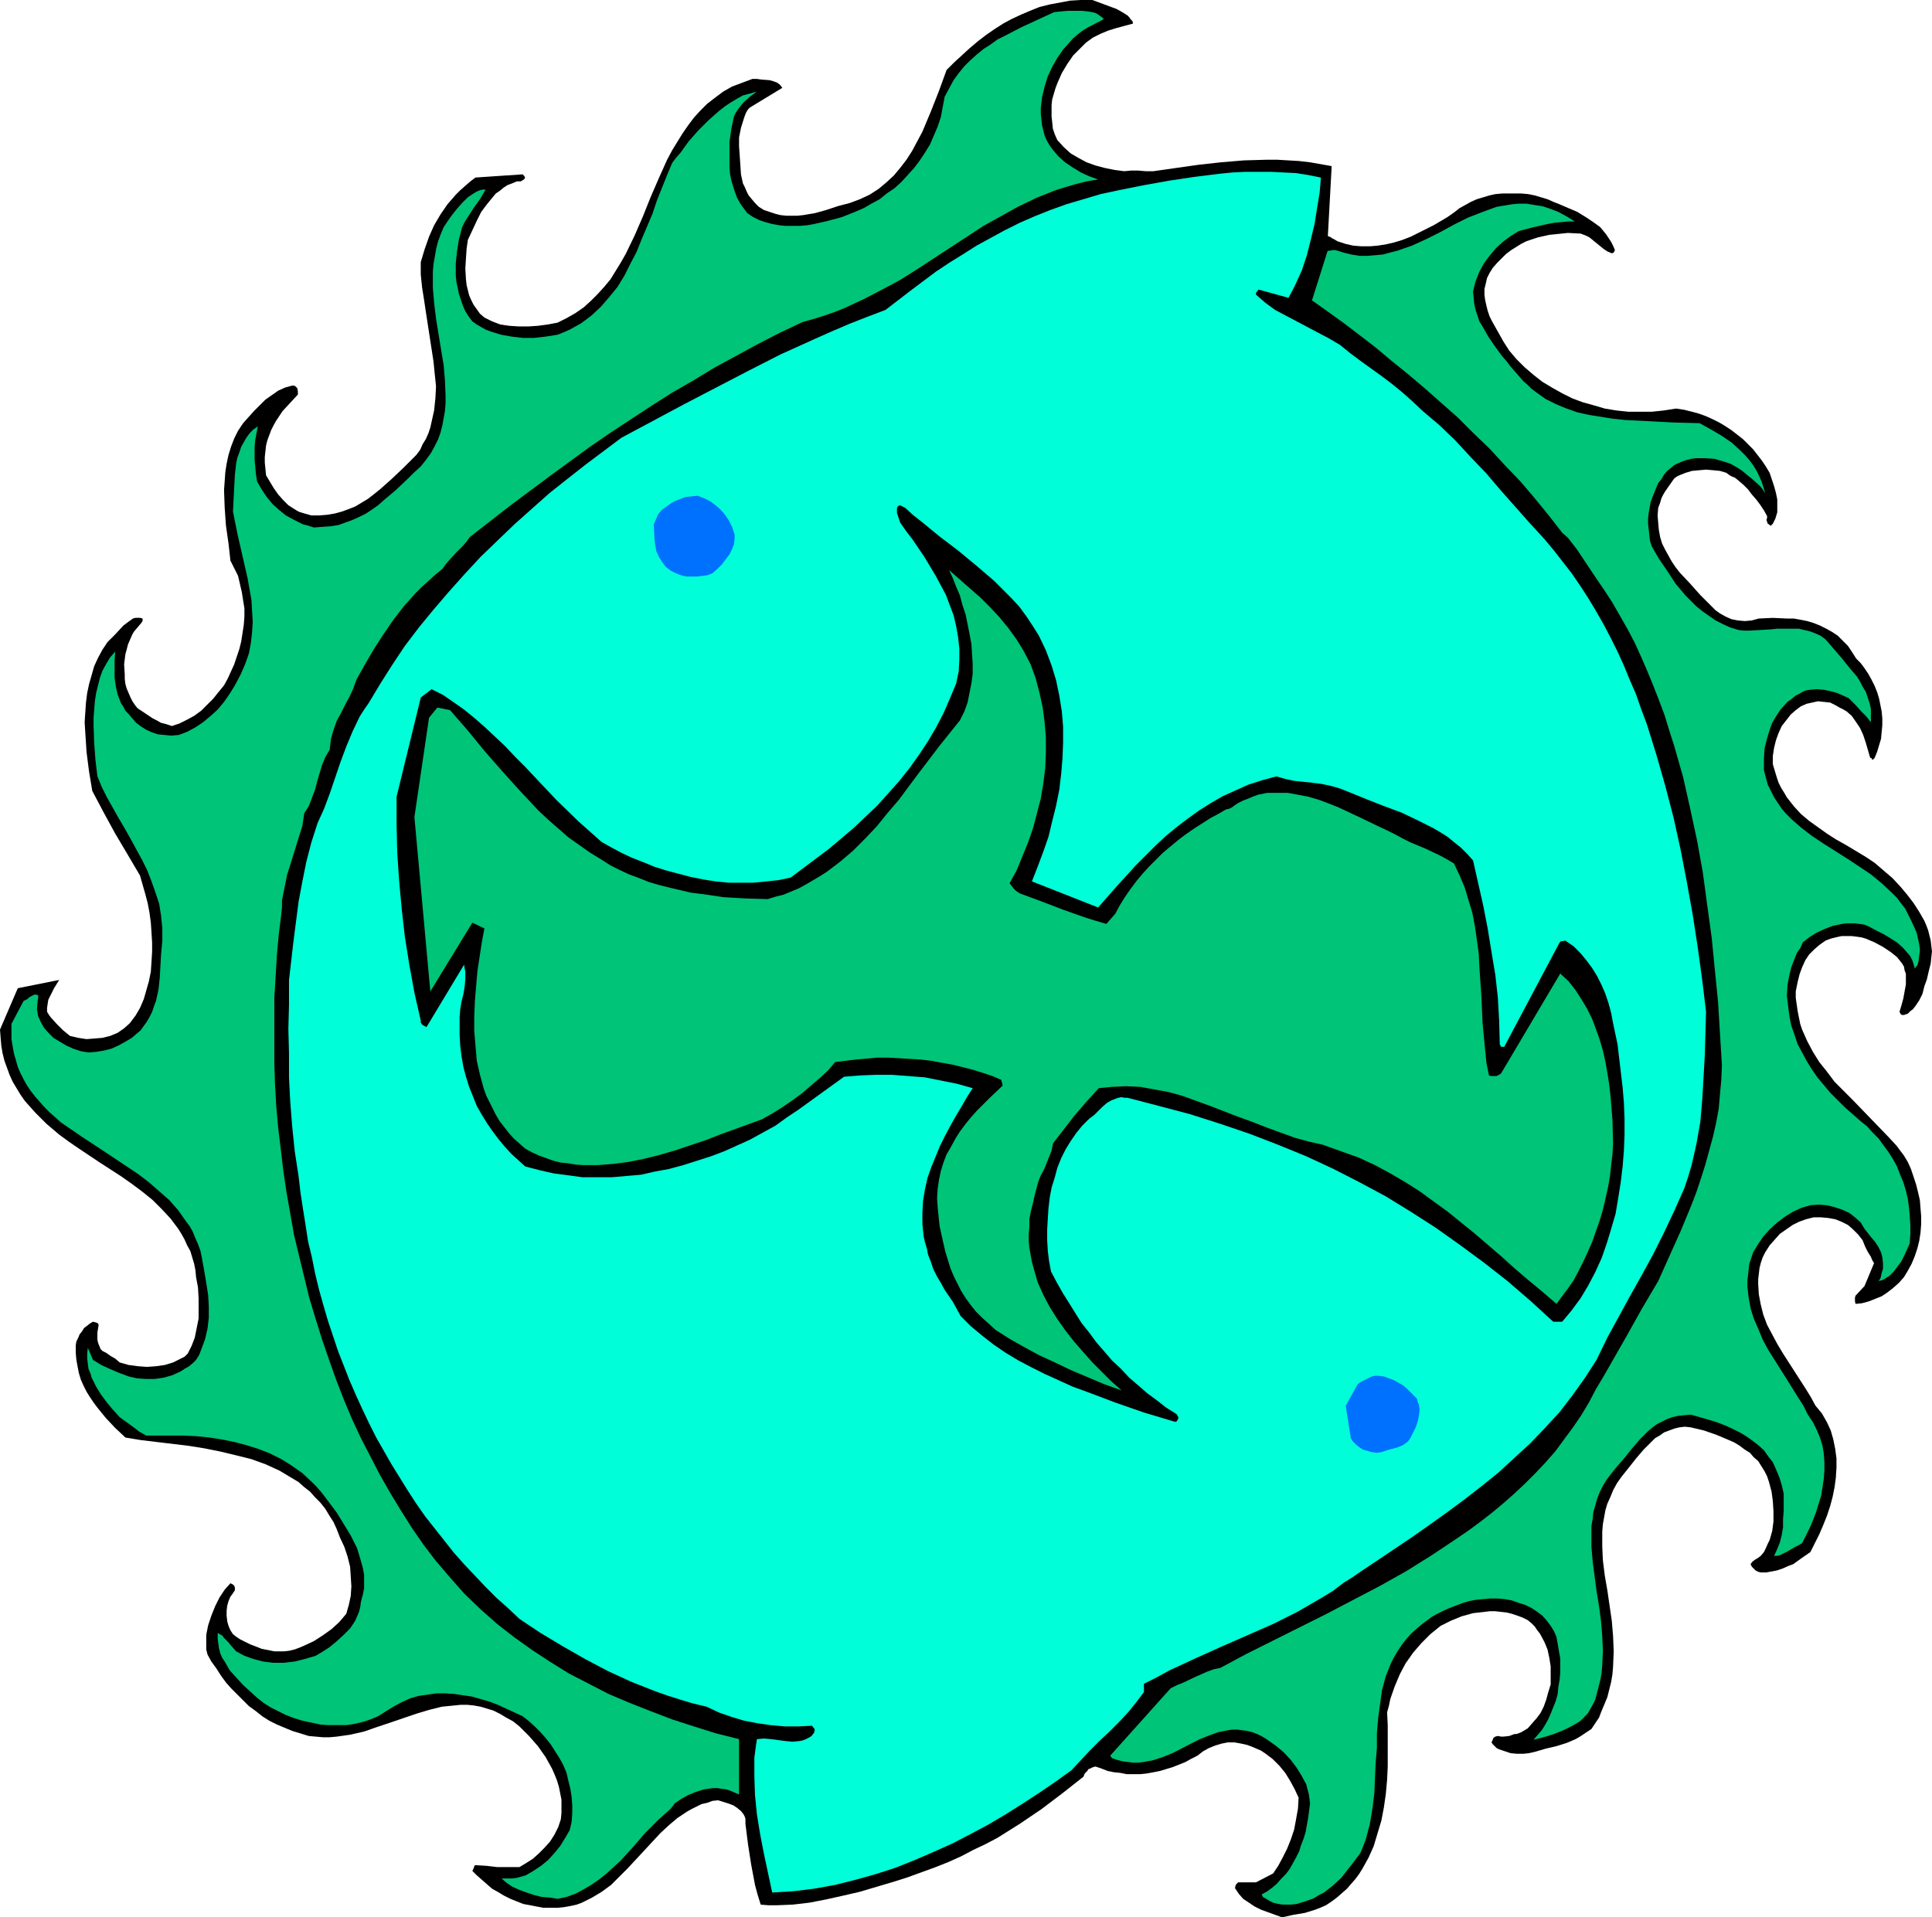
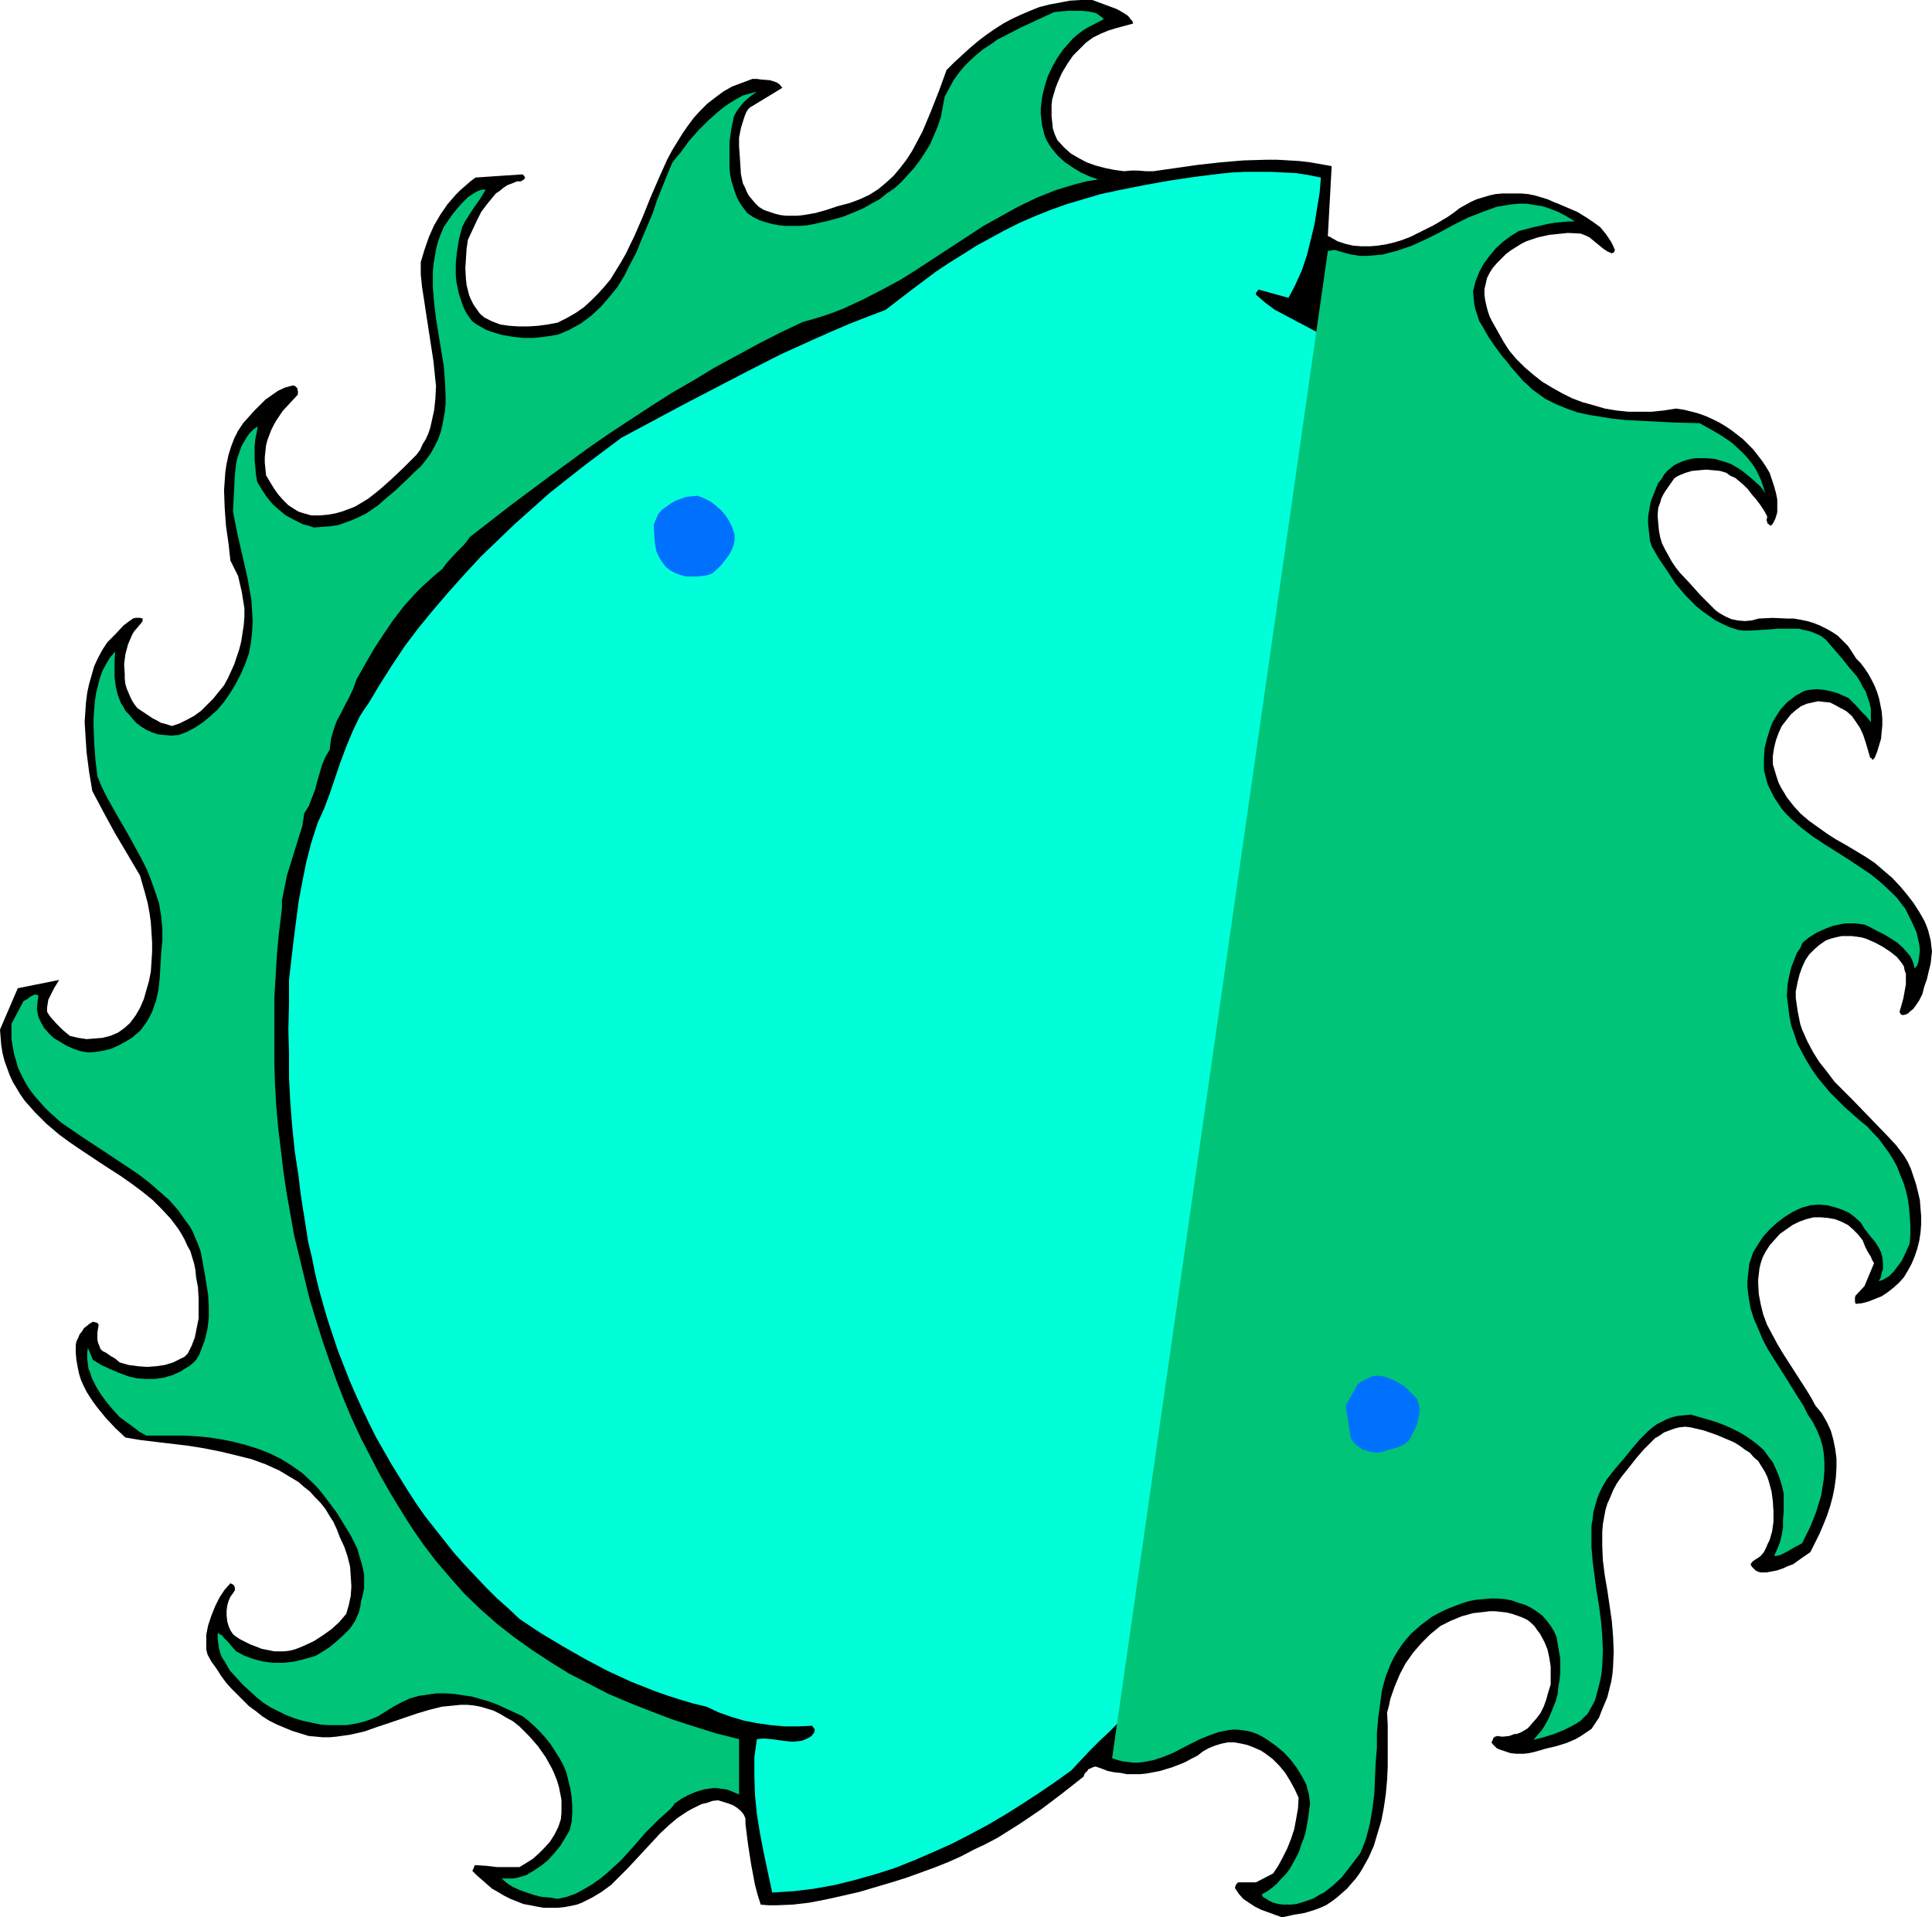
<svg xmlns="http://www.w3.org/2000/svg" xmlns:ns1="http://sodipodi.sourceforge.net/DTD/sodipodi-0.dtd" xmlns:ns2="http://www.inkscape.org/namespaces/inkscape" version="1.0" width="129.766mm" height="128.801mm" id="svg10" ns1:docname="Design 05.wmf">
  <ns1:namedview id="namedview10" pagecolor="#ffffff" bordercolor="#000000" borderopacity="0.25" ns2:showpageshadow="2" ns2:pageopacity="0.0" ns2:pagecheckerboard="0" ns2:deskcolor="#d1d1d1" ns2:document-units="mm" />
  <defs id="defs1">
    <pattern id="WMFhbasepattern" patternUnits="userSpaceOnUse" width="6" height="6" x="0" y="0" />
  </defs>
  <path style="fill:#000000;fill-opacity:1;fill-rule:evenodd;stroke:none" d="m 0,261.419 0.162,2.1 0.162,1.939 0.323,1.939 0.485,1.939 0.646,1.777 0.646,1.777 0.808,1.777 0.97,1.616 0.97,1.616 1.131,1.616 1.293,1.454 1.293,1.454 1.454,1.454 1.454,1.454 3.232,2.747 2.424,1.777 2.586,1.777 5.333,3.555 5.494,3.555 2.747,1.939 2.586,1.939 2.586,2.1 2.262,2.262 2.262,2.424 1.939,2.585 0.808,1.293 0.808,1.454 0.646,1.454 0.808,1.454 0.485,1.616 0.485,1.616 0.323,1.616 0.162,1.777 0.485,2.585 0.162,2.747 v 2.585 2.585 l -0.485,2.424 -0.485,2.424 -0.808,2.1 -0.97,1.939 -0.808,0.808 -0.97,0.485 -0.97,0.485 -0.97,0.485 -2.101,0.646 -2.262,0.323 -2.262,0.162 -2.262,-0.162 -2.424,-0.323 -2.262,-0.646 -1.131,-0.969 -1.131,-0.646 -1.131,-0.808 -0.97,-0.485 -0.485,-0.485 -0.323,-0.808 -0.323,-0.808 -0.162,-0.808 v -1.777 l 0.323,-1.939 -0.162,-0.323 -0.162,-0.162 -0.485,-0.162 -0.646,-0.162 -0.808,0.485 -0.808,0.646 -0.646,0.485 -0.485,0.808 -0.646,0.808 -0.323,0.808 -0.485,0.969 -0.162,0.969 v 1.939 l 0.162,1.777 0.323,1.777 0.323,1.616 0.485,1.616 0.646,1.454 0.808,1.616 0.808,1.293 0.97,1.454 0.97,1.293 2.101,2.585 2.424,2.585 2.586,2.424 3.878,0.646 4.04,0.485 8.08,0.969 4.04,0.646 4.04,0.808 4.04,0.969 3.878,0.969 3.555,1.293 3.555,1.616 1.616,0.969 1.616,0.969 1.616,0.969 1.454,1.293 1.454,1.131 1.293,1.454 1.293,1.293 1.293,1.616 0.97,1.616 1.131,1.777 0.808,1.777 0.808,2.1 1.131,2.424 0.808,2.424 0.646,2.585 0.162,2.424 0.162,2.585 -0.162,2.424 -0.485,2.262 -0.646,2.262 -1.778,2.1 -1.939,1.777 -2.262,1.616 -2.262,1.454 -2.424,1.131 -1.131,0.485 -1.293,0.485 -1.293,0.323 -1.293,0.162 H 70.942 69.65 l -1.616,-0.323 -1.616,-0.323 -1.616,-0.646 -1.293,-0.485 -1.293,-0.646 -1.293,-0.646 -0.97,-0.646 -0.808,-0.646 -0.646,-0.969 -0.485,-1.131 -0.323,-1.131 -0.162,-1.454 v -1.293 l 0.162,-1.293 0.323,-1.131 0.485,-1.131 0.485,-0.646 0.323,-0.485 0.323,-0.485 v -0.162 -0.485 l -0.162,-0.485 -0.323,-0.323 -0.323,-0.162 -0.323,-0.162 -1.454,1.616 -1.293,1.939 -1.131,2.262 -0.97,2.424 -0.808,2.424 -0.485,2.424 v 1.293 1.293 1.131 l 0.323,1.293 0.97,1.777 1.293,1.777 1.131,1.777 1.293,1.777 1.293,1.454 1.616,1.616 1.454,1.454 1.454,1.454 1.778,1.293 1.616,1.293 1.778,1.131 1.939,0.969 1.939,0.808 1.939,0.808 2.101,0.646 2.101,0.646 1.778,0.162 1.778,0.162 h 1.778 l 1.778,-0.162 3.394,-0.485 3.555,-0.808 3.232,-1.131 3.394,-1.131 6.626,-2.262 3.232,-0.969 3.232,-0.808 3.232,-0.323 1.616,-0.162 h 1.616 l 1.616,0.162 1.778,0.323 1.616,0.485 1.616,0.485 1.616,0.808 1.616,0.969 1.778,0.969 1.616,1.293 2.424,2.424 2.262,2.585 1.939,2.747 0.808,1.454 0.808,1.454 0.646,1.454 0.646,1.616 0.485,1.616 0.323,1.616 0.323,1.616 v 1.616 1.777 l -0.162,1.616 -0.646,1.939 -0.97,1.939 -1.131,1.777 -1.454,1.616 -1.454,1.454 -1.454,1.293 -1.778,1.131 -1.616,0.969 h -2.909 -2.747 l -2.747,-0.323 -2.747,-0.162 h -0.162 l -0.162,0.323 -0.162,0.485 -0.323,0.646 1.131,1.131 1.293,1.131 1.293,1.131 1.293,1.131 1.454,0.808 1.616,0.969 1.616,0.808 1.616,0.646 1.616,0.646 1.778,0.323 1.616,0.323 1.778,0.323 h 1.778 1.778 l 1.616,-0.162 1.778,-0.323 1.454,-0.323 1.293,-0.485 1.293,-0.646 1.293,-0.646 2.424,-1.454 2.424,-1.777 2.101,-2.1 2.101,-2.1 4.202,-4.524 4.04,-4.362 2.262,-2.1 2.101,-1.777 2.424,-1.616 1.131,-0.646 1.293,-0.646 1.293,-0.646 1.454,-0.323 1.293,-0.485 1.454,-0.162 2.586,0.808 1.293,0.485 0.97,0.646 0.97,0.808 0.646,0.808 0.323,0.646 0.162,0.485 v 0.646 0.646 l 0.646,5.17 0.808,5.17 0.485,2.585 0.485,2.585 0.646,2.424 0.808,2.585 1.939,0.162 h 2.101 l 4.04,-0.162 4.202,-0.485 4.202,-0.808 4.363,-0.969 4.202,-0.969 4.363,-1.293 4.363,-1.293 3.555,-1.131 3.555,-1.293 3.555,-1.293 3.232,-1.293 3.232,-1.454 3.07,-1.616 3.07,-1.454 3.07,-1.616 5.656,-3.555 5.494,-3.716 5.333,-4.039 5.333,-4.201 0.323,-0.808 0.646,-0.646 0.323,-0.485 0.485,-0.162 0.646,-0.323 0.646,-0.162 1.454,0.485 1.616,0.646 1.616,0.323 1.616,0.162 1.616,0.323 h 1.778 1.616 l 1.616,-0.162 1.778,-0.323 1.616,-0.323 1.616,-0.485 1.616,-0.485 1.616,-0.646 1.616,-0.646 1.454,-0.808 1.616,-0.808 1.454,-1.131 1.454,-0.808 1.616,-0.646 1.616,-0.485 1.616,-0.323 h 1.616 l 1.778,0.323 1.454,0.323 1.293,0.485 1.131,0.485 1.131,0.485 0.97,0.646 1.939,1.454 1.778,1.777 1.454,1.777 1.293,2.1 1.131,2.1 0.97,2.1 -0.162,2.747 -0.485,2.747 -0.485,2.585 -0.808,2.424 -0.97,2.424 -1.131,2.262 -1.131,2.1 -1.293,1.939 -4.363,2.262 h -4.525 l -0.162,0.162 -0.323,0.323 -0.162,0.323 -0.162,0.646 0.97,1.454 1.131,1.293 1.454,0.969 1.454,0.969 1.616,0.808 1.778,0.646 3.555,1.293 2.909,-0.646 2.909,-0.485 2.586,-0.808 1.293,-0.485 1.454,-0.646 1.454,-0.969 1.293,-0.969 1.293,-1.131 1.293,-1.131 0.97,-1.131 1.131,-1.293 0.97,-1.293 0.808,-1.293 1.616,-2.908 1.293,-2.908 0.97,-3.231 0.97,-3.231 0.646,-3.393 0.485,-3.393 0.323,-3.555 0.162,-3.393 v -3.555 -6.947 l -0.162,-3.231 0.485,-1.777 0.323,-1.616 1.131,-3.231 1.293,-3.07 1.454,-2.747 1.939,-2.747 2.101,-2.424 2.262,-2.262 2.586,-2.1 2.586,-1.293 2.747,-1.131 2.909,-0.808 2.909,-0.323 1.293,-0.162 h 1.454 l 1.454,0.162 1.454,0.162 1.293,0.323 1.454,0.485 1.293,0.485 1.293,0.646 0.97,0.808 0.808,0.808 0.646,0.969 0.646,0.808 1.131,2.1 0.808,1.939 0.485,2.262 0.323,2.1 v 2.262 2.262 l -0.646,2.1 -0.485,1.777 -0.646,1.777 -0.808,1.616 -0.97,1.293 -1.131,1.293 -1.131,1.293 -1.616,0.969 -0.808,0.323 -0.485,0.162 h -0.485 l -1.293,0.485 -1.454,0.162 h -0.646 l -0.808,-0.162 -0.646,0.162 -0.485,0.323 -0.162,0.485 -0.323,0.646 0.323,0.485 0.485,0.485 0.485,0.485 0.646,0.323 1.454,0.485 1.454,0.485 1.616,0.162 h 1.616 l 1.454,-0.162 1.454,-0.323 2.747,-0.808 2.747,-0.646 2.586,-0.808 2.262,-0.969 1.131,-0.646 0.97,-0.646 0.97,-0.646 0.97,-0.646 0.646,-0.969 0.646,-0.969 0.646,-0.969 0.485,-1.293 0.808,-1.939 0.808,-1.939 0.485,-1.939 0.485,-1.939 0.323,-1.939 0.162,-1.939 0.162,-3.878 -0.162,-3.878 -0.323,-3.878 -1.131,-7.755 -0.646,-3.716 -0.485,-3.878 -0.162,-3.555 v -3.716 l 0.162,-1.939 0.323,-1.777 0.323,-1.777 0.485,-1.616 0.808,-1.777 0.646,-1.616 0.97,-1.777 1.131,-1.616 1.939,-2.424 1.778,-2.262 1.939,-2.262 1.939,-1.939 0.97,-0.969 1.131,-0.646 1.131,-0.808 1.293,-0.485 1.293,-0.485 1.293,-0.323 1.454,-0.162 1.454,0.162 3.394,0.808 3.232,1.131 3.07,1.293 1.454,0.646 1.293,0.808 1.293,0.969 1.293,0.808 0.97,1.131 1.131,0.969 0.808,1.293 0.808,1.293 0.646,1.293 0.485,1.454 0.646,2.424 0.323,2.424 0.162,2.585 v 2.585 l -0.323,2.424 -0.646,2.262 -0.485,0.969 -0.485,1.131 -0.485,0.969 -0.808,0.969 -0.646,0.485 -0.808,0.485 -0.646,0.485 -0.485,0.646 0.323,0.646 0.485,0.485 0.485,0.485 0.646,0.323 0.646,0.162 h 0.646 0.808 l 0.808,-0.162 1.778,-0.323 1.454,-0.485 1.454,-0.646 1.293,-0.485 2.262,-1.616 2.101,-1.454 1.131,-2.262 1.131,-2.262 0.97,-2.262 0.97,-2.424 0.808,-2.424 0.646,-2.424 0.485,-2.424 0.323,-2.424 0.162,-2.585 v -2.262 l -0.323,-2.424 -0.485,-2.424 -0.646,-2.262 -0.97,-2.1 -1.293,-2.262 -1.616,-1.939 -1.131,-2.1 -1.293,-2.1 -1.454,-2.262 -1.454,-2.262 -1.454,-2.262 -1.454,-2.262 -1.454,-2.424 -1.293,-2.424 -1.293,-2.424 -0.97,-2.585 -0.646,-2.585 -0.485,-2.585 -0.162,-2.585 v -1.293 l 0.162,-1.293 0.162,-1.454 0.323,-1.293 0.485,-1.454 0.646,-1.293 1.131,-1.777 1.293,-1.454 1.293,-1.454 1.616,-1.131 1.616,-1.131 1.616,-0.808 1.778,-0.646 1.939,-0.485 h 1.939 l 1.778,0.162 1.778,0.323 1.616,0.646 1.616,0.808 1.293,1.131 1.293,1.293 1.131,1.454 0.323,0.808 0.323,0.808 0.646,1.293 0.808,1.293 0.323,0.808 0.485,0.808 -2.424,5.816 -2.262,2.424 -0.162,0.485 v 0.485 0.485 l 0.162,0.646 1.616,-0.162 1.778,-0.485 1.616,-0.646 1.616,-0.646 1.454,-0.969 1.454,-1.131 1.454,-1.293 1.293,-1.454 0.97,-1.616 0.97,-1.777 0.808,-1.939 0.646,-1.939 0.485,-1.939 0.323,-2.1 0.162,-2.1 v -2.1 l -0.162,-1.939 -0.162,-2.1 -0.485,-2.1 -0.485,-1.939 -0.646,-1.939 -0.646,-1.939 -0.808,-1.777 -0.97,-1.616 -1.939,-2.585 -2.101,-2.262 -4.525,-4.686 -4.525,-4.686 -2.262,-2.262 -2.262,-2.262 -1.939,-2.585 -1.939,-2.424 -1.616,-2.585 -1.454,-2.747 -1.293,-2.908 -0.485,-1.454 -0.323,-1.616 -0.323,-1.616 -0.485,-3.393 v -1.616 l 0.485,-2.424 0.485,-1.939 0.646,-1.777 0.808,-1.777 0.97,-1.454 1.293,-1.293 1.293,-1.131 1.616,-1.131 1.293,-0.485 1.293,-0.323 1.454,-0.323 h 1.293 1.293 l 1.293,0.162 1.131,0.162 1.131,0.323 2.262,0.969 2.101,1.131 1.939,1.293 1.616,1.293 0.646,0.808 0.646,0.808 0.485,0.808 0.162,0.969 0.323,0.808 v 0.969 1.777 l -0.323,1.777 -0.323,1.777 -0.485,1.777 -0.485,1.616 0.162,0.323 0.162,0.323 0.323,0.162 h 0.485 l 0.97,-0.323 0.646,-0.646 0.646,-0.485 0.646,-0.808 0.97,-1.454 0.808,-1.616 0.485,-1.939 0.646,-1.777 0.485,-2.1 0.485,-1.939 0.162,-1.616 0.162,-1.454 -0.162,-1.293 -0.162,-1.454 -0.323,-1.293 -0.323,-1.293 -0.485,-1.293 -0.485,-1.131 -1.293,-2.262 -1.454,-2.262 -1.616,-2.1 -1.616,-1.939 -2.101,-2.262 -2.262,-1.939 -2.262,-1.939 -2.424,-1.616 -4.848,-2.908 -2.586,-1.454 -2.262,-1.454 -2.262,-1.616 -2.262,-1.616 -2.101,-1.777 -1.778,-1.939 -1.778,-2.262 -0.646,-1.131 -0.808,-1.293 -0.646,-1.293 -0.485,-1.454 -0.485,-1.616 -0.485,-1.616 v -2.1 l 0.323,-2.1 0.485,-1.939 0.646,-1.777 0.808,-1.777 1.131,-1.454 1.131,-1.454 1.293,-1.131 1.293,-0.969 1.454,-0.646 1.454,-0.323 1.454,-0.323 1.454,0.162 1.616,0.162 1.293,0.646 1.131,0.646 0.97,0.485 0.808,0.485 1.293,1.131 1.131,1.616 0.97,1.454 0.808,1.777 0.646,1.939 1.131,3.878 h 0.323 v 0.162 l 0.162,0.162 v 0.162 h 0.162 l 0.162,-0.162 0.323,-0.323 0.646,-1.616 0.485,-1.616 0.485,-1.616 0.162,-1.777 0.162,-1.616 v -1.777 l -0.162,-1.777 -0.323,-1.616 -0.323,-1.616 -0.485,-1.616 -0.646,-1.616 -0.808,-1.616 -0.808,-1.454 -0.97,-1.454 -0.97,-1.293 -1.131,-1.131 -1.131,-1.777 -0.97,-1.454 -1.293,-1.293 -1.293,-1.293 -1.454,-0.969 -1.454,-0.808 -1.616,-0.808 -1.616,-0.646 -1.616,-0.485 -1.616,-0.323 -1.778,-0.323 h -1.778 l -3.555,-0.162 -3.555,0.162 -1.778,0.485 -1.778,0.162 -1.778,-0.162 -1.616,-0.323 -1.454,-0.646 -1.454,-0.808 -1.131,-0.808 -0.97,-0.969 -2.909,-2.908 -1.293,-1.454 -1.293,-1.454 -2.586,-2.747 -1.131,-1.454 -0.97,-1.454 -0.808,-1.454 -0.808,-1.454 -0.808,-1.616 -0.485,-1.616 -0.323,-1.777 -0.162,-1.777 -0.162,-1.939 0.162,-1.939 0.485,-1.293 0.323,-1.131 0.485,-0.969 0.485,-0.808 1.131,-1.616 1.131,-1.616 0.646,-0.485 0.646,-0.323 1.616,-0.646 1.616,-0.485 1.778,-0.162 1.778,-0.162 1.939,0.162 1.616,0.162 1.616,0.485 0.646,0.485 0.485,0.323 1.131,0.485 0.97,0.808 1.131,0.969 1.131,1.131 0.97,1.293 1.131,1.293 0.97,1.293 0.97,1.454 0.808,1.454 v 0.485 l -0.162,0.485 0.162,0.485 0.162,0.485 0.323,0.162 0.162,0.162 0.162,0.162 v 0 h 0.162 l 0.162,-0.162 0.323,-0.323 0.646,-1.293 0.485,-1.616 v -1.616 -1.616 l -0.323,-1.616 -0.485,-1.777 -1.131,-3.393 -0.97,-1.616 -0.97,-1.454 -1.131,-1.454 -1.131,-1.454 -1.293,-1.293 -1.293,-1.293 -1.454,-1.131 -1.454,-1.131 -1.454,-0.969 -1.616,-0.969 -1.616,-0.808 -1.778,-0.808 -1.778,-0.646 -1.778,-0.485 -1.939,-0.485 -2.101,-0.323 -3.07,0.485 -3.07,0.323 h -3.07 -2.909 l -3.07,-0.323 -2.909,-0.485 -2.747,-0.808 -2.909,-0.808 -2.586,-0.969 -2.586,-1.293 -2.586,-1.454 -2.424,-1.454 -2.262,-1.777 -2.262,-1.939 -2.101,-2.1 -1.778,-2.1 -1.454,-2.262 -1.454,-2.585 -1.454,-2.585 -0.646,-1.293 -0.485,-1.454 -0.323,-1.293 -0.323,-1.454 -0.162,-1.293 v -1.454 l 0.323,-1.293 0.323,-1.454 0.646,-1.293 0.808,-1.293 1.131,-1.293 1.131,-1.131 1.131,-1.131 1.293,-0.969 1.293,-0.808 1.293,-0.808 1.293,-0.646 1.454,-0.485 1.454,-0.485 1.454,-0.323 1.454,-0.323 1.616,-0.162 3.07,-0.323 3.232,0.162 1.293,0.485 0.97,0.485 1.778,1.454 1.778,1.454 0.97,0.646 1.131,0.485 0.485,-0.162 0.162,-0.323 0.162,-0.323 -0.485,-1.131 -0.485,-0.969 -0.646,-0.969 -0.646,-0.969 -1.454,-1.777 -1.778,-1.293 -1.939,-1.293 -2.101,-1.293 -4.525,-1.939 -1.616,-0.646 -1.454,-0.646 -1.616,-0.485 -1.616,-0.485 -1.616,-0.323 -1.778,-0.162 h -1.616 -1.616 -1.616 l -1.778,0.162 -1.454,0.323 -1.616,0.485 -1.616,0.485 -1.454,0.646 -1.454,0.808 -1.454,0.808 -1.454,1.131 -1.616,1.131 -3.555,2.1 -3.878,1.939 -1.939,0.969 -2.101,0.808 -2.101,0.646 -2.101,0.485 -2.101,0.323 -1.939,0.162 h -2.101 l -2.101,-0.162 -2.101,-0.485 -1.939,-0.646 -0.808,-0.485 -0.646,-0.323 -0.162,-0.162 -0.323,-0.162 -0.485,-0.162 0.97,-17.773 -2.747,-0.485 -2.747,-0.485 -2.747,-0.323 -2.747,-0.162 -2.747,-0.162 h -2.909 l -5.656,0.162 -5.818,0.485 -5.818,0.646 -5.656,0.808 -5.656,0.808 h -1.939 l -1.939,-0.162 h -1.778 l -1.778,0.162 -2.424,-0.323 -2.424,-0.485 -2.424,-0.646 -2.262,-0.808 -2.101,-1.131 -1.939,-1.131 -1.778,-1.616 -1.616,-1.777 -0.646,-1.454 -0.485,-1.454 -0.162,-1.616 -0.162,-1.454 v -1.454 -1.454 l 0.162,-1.454 0.808,-2.747 0.485,-1.293 1.131,-2.585 1.454,-2.424 1.454,-2.1 0.808,-0.808 0.808,-0.808 1.616,-1.616 1.778,-1.293 1.939,-0.969 1.939,-0.808 2.101,-0.646 4.202,-1.131 -0.162,-0.646 -0.485,-0.485 -0.323,-0.485 -0.485,-0.485 -1.293,-0.808 -1.454,-0.808 L 277.305,0 h -2.909 l -2.747,0.162 -2.586,0.485 -2.586,0.485 -2.586,0.646 -2.424,0.969 -2.262,0.969 -2.424,1.131 -2.101,1.131 -2.262,1.454 -2.101,1.454 -2.101,1.616 -2.101,1.777 -1.939,1.777 -1.939,1.777 -1.939,1.939 -1.939,5.332 -2.101,5.332 -2.101,5.009 -1.293,2.424 -1.293,2.424 -1.454,2.262 -1.616,2.1 -1.616,1.939 -1.939,1.777 -1.939,1.616 -2.262,1.454 -2.424,1.131 -2.586,0.969 -3.07,0.808 -2.909,0.969 -2.909,0.808 -2.909,0.485 -1.454,0.162 h -1.454 -1.454 l -1.454,-0.162 -1.293,-0.323 -1.454,-0.485 -1.454,-0.485 -1.293,-0.808 -0.97,-0.969 -0.808,-0.969 -0.808,-0.969 -0.485,-0.969 -0.485,-1.131 -0.485,-0.969 -0.485,-2.262 -0.162,-2.424 -0.162,-2.424 -0.162,-2.262 V 34.899 l 0.485,-2.424 0.646,-2.1 0.323,-0.969 0.323,-0.808 0.485,-0.808 0.485,-0.485 8.242,-5.009 -0.646,-0.808 -0.646,-0.485 -0.808,-0.323 -1.131,-0.323 -2.101,-0.162 -1.131,-0.162 h -1.131 l -2.586,0.969 -2.586,0.969 -2.262,1.293 -1.939,1.454 -2.101,1.616 -1.778,1.777 -1.616,1.777 -1.454,1.939 -1.454,2.1 -1.293,2.1 -1.293,2.1 -1.293,2.424 -2.101,4.686 -2.101,4.847 -1.939,4.847 -2.101,4.847 -2.262,4.686 -1.293,2.262 -1.293,2.1 -1.293,2.1 -1.616,1.939 -1.616,1.777 -1.778,1.777 -1.778,1.616 -2.101,1.454 -2.262,1.293 -2.262,1.131 -2.586,0.485 -2.424,0.323 -2.424,0.162 h -2.424 l -2.424,-0.162 -2.262,-0.323 -2.101,-0.808 -0.97,-0.485 -0.97,-0.485 -1.131,-0.969 -0.808,-1.131 -0.808,-1.131 -0.646,-1.293 -0.485,-1.131 -0.323,-1.293 -0.323,-1.293 -0.162,-1.454 -0.162,-2.747 0.162,-2.585 0.162,-2.424 0.323,-2.262 1.131,-2.424 1.131,-2.424 1.131,-2.262 1.454,-1.939 1.454,-1.777 0.808,-0.969 0.97,-0.646 0.97,-0.808 0.97,-0.646 1.293,-0.485 1.131,-0.485 h 0.646 0.323 l 0.323,-0.162 0.485,-0.323 0.162,-0.162 0.162,-0.323 -0.162,-0.162 v -0.162 0 l -0.485,-0.485 -11.958,0.808 -1.293,0.969 -1.293,1.131 -1.293,1.131 -1.131,1.131 -2.101,2.424 -1.778,2.585 -1.616,2.747 -1.293,2.908 -1.131,3.231 -0.97,3.231 v 3.07 l 0.323,3.231 0.485,3.07 0.485,3.231 0.97,6.301 0.97,6.301 0.323,3.231 0.323,3.07 -0.162,3.07 -0.323,3.07 -0.646,2.908 -0.323,1.454 -0.485,1.454 -0.646,1.454 -0.808,1.293 -0.646,1.454 -0.97,1.293 -1.616,1.616 -1.616,1.616 -3.07,2.908 -2.909,2.585 -1.616,1.293 -1.454,1.131 -1.616,0.969 -1.616,0.969 -1.616,0.646 -1.778,0.646 -1.778,0.485 -1.939,0.323 -1.939,0.162 h -2.101 l -1.131,-0.323 -1.131,-0.323 -0.97,-0.323 -0.808,-0.485 -1.778,-1.131 -1.293,-1.293 -1.293,-1.454 -1.131,-1.616 -1.939,-3.231 -0.162,-1.616 -0.162,-1.616 v -1.454 l 0.162,-1.454 0.162,-1.454 0.323,-1.293 0.485,-1.293 0.485,-1.293 0.646,-1.293 0.646,-1.131 1.616,-2.424 1.939,-2.1 1.939,-2.1 v -0.808 l -0.162,-0.808 -0.485,-0.485 -0.323,-0.162 h -0.485 l -1.778,0.485 -1.778,0.808 -1.616,1.131 -1.616,1.131 -1.454,1.454 -1.454,1.454 -2.747,3.07 -1.293,1.939 -0.97,1.939 -0.808,2.1 -0.646,2.1 -0.485,2.262 -0.323,2.1 -0.162,2.262 -0.162,2.262 0.162,4.524 0.323,4.524 0.646,4.524 0.485,4.362 0.97,1.939 0.97,1.939 0.485,2.1 0.485,2.1 0.323,2.1 0.323,1.939 v 2.1 l -0.162,2.1 -0.323,2.1 -0.323,2.1 -0.485,1.939 -0.646,1.939 -0.646,1.939 -0.808,1.777 -0.808,1.777 -0.97,1.777 -1.454,1.777 -1.293,1.616 -1.616,1.616 -1.454,1.454 -1.778,1.293 -1.778,0.969 -1.939,0.969 -1.939,0.646 -1.454,-0.485 -1.293,-0.323 -1.131,-0.646 -0.97,-0.485 -1.939,-1.293 -1.939,-1.293 -0.646,-0.808 -0.646,-0.969 -0.485,-0.969 -0.485,-1.131 -0.485,-1.131 -0.323,-1.131 -0.162,-1.293 v -1.131 l -0.162,-2.585 0.323,-2.585 0.323,-1.131 0.323,-1.293 0.485,-1.131 0.485,-1.131 0.323,-0.646 0.323,-0.485 0.97,-1.131 0.808,-0.969 0.323,-0.485 v -0.646 l -0.646,-0.162 h -0.646 -0.485 l -0.646,0.162 -1.131,0.808 -1.293,0.969 -2.101,2.262 -0.97,0.969 -0.97,0.969 -1.293,1.939 -1.131,2.1 -0.97,2.1 -0.646,2.262 -0.646,2.262 -0.485,2.262 -0.323,2.585 -0.162,2.424 -0.162,2.424 0.162,2.585 0.323,5.009 0.646,5.009 0.808,4.847 1.454,2.747 1.454,2.747 2.909,5.332 3.07,5.17 1.616,2.747 1.616,2.747 0.646,2.262 0.646,2.262 0.646,2.424 0.485,2.585 0.323,2.424 0.162,2.424 0.162,2.585 v 2.424 l -0.162,2.585 -0.162,2.424 -0.485,2.424 -0.646,2.262 -0.646,2.262 -0.97,2.262 -1.131,1.939 -1.454,1.939 -1.454,1.293 -1.616,1.131 -1.939,0.808 -1.939,0.485 -1.939,0.162 -2.101,0.162 -2.101,-0.323 -2.101,-0.485 -1.778,-1.454 -1.616,-1.616 -1.454,-1.616 -0.485,-0.646 -0.485,-0.808 v -0.969 l 0.162,-1.131 0.162,-0.969 0.485,-0.969 0.97,-1.939 1.293,-2.1 -10.504,2.1 z" id="path1" />
  <path style="fill:#00c478;fill-opacity:1;fill-rule:evenodd;stroke:none" d="m 2.909,259.965 v 2.1 1.777 l 0.323,1.939 0.323,1.777 0.485,1.616 0.485,1.777 0.646,1.454 0.808,1.616 0.808,1.454 0.97,1.454 1.131,1.454 1.131,1.293 1.293,1.454 1.293,1.293 1.454,1.293 1.454,1.293 2.586,1.777 2.586,1.777 5.656,3.716 5.818,3.878 2.909,1.939 2.747,2.1 2.586,2.262 2.586,2.262 2.262,2.585 1.939,2.747 0.97,1.293 0.808,1.454 0.646,1.616 0.646,1.454 0.646,1.777 0.323,1.616 0.323,1.777 0.323,1.777 0.485,2.908 0.485,3.07 0.162,2.908 v 2.908 l -0.323,2.747 -0.646,2.747 -0.485,1.293 -0.97,2.585 -0.808,1.293 -0.808,0.808 -0.97,0.808 -1.131,0.646 -0.97,0.646 -2.101,0.969 -2.262,0.646 -2.262,0.323 h -2.262 l -2.262,-0.162 -2.101,-0.485 -1.293,-0.485 -1.293,-0.485 -2.262,-0.969 -2.101,-0.969 -2.101,-1.293 -1.293,-3.07 -0.162,1.454 v 1.293 l 0.162,1.293 0.162,1.293 0.485,1.131 0.323,1.131 1.131,2.262 1.293,2.1 1.454,1.939 1.616,1.939 1.616,1.777 1.778,1.293 1.778,1.293 1.454,1.131 1.778,0.969 h 6.302 3.232 l 3.232,0.162 3.232,0.323 3.07,0.485 3.232,0.646 3.07,0.808 3.07,0.969 2.909,1.131 2.909,1.454 2.586,1.616 2.747,1.939 2.424,2.262 1.131,1.131 1.131,1.293 1.131,1.454 0.97,1.293 1.939,2.585 1.778,2.908 1.778,2.908 0.808,1.616 0.808,1.616 0.485,1.616 0.485,1.616 0.485,1.777 0.323,1.777 v 1.616 1.777 l -0.323,1.616 -0.485,1.777 -0.162,1.293 -0.323,1.293 -0.485,1.131 -0.485,1.131 -0.646,0.969 -0.646,0.969 -1.778,1.777 -1.778,1.616 -1.778,1.454 -1.778,1.131 -1.616,0.969 -2.747,0.808 -2.586,0.646 -2.747,0.323 h -2.747 l -2.586,-0.323 -2.424,-0.646 -2.262,-0.808 -2.101,-1.131 -1.293,-1.454 -0.646,-0.808 -0.646,-0.646 -0.485,-0.485 -0.485,-0.646 -0.646,-0.323 -0.485,-0.323 v 1.454 l 0.162,1.293 0.162,1.131 0.323,1.293 0.485,1.131 0.646,0.969 1.293,2.262 1.616,1.777 1.778,1.939 1.778,1.616 1.778,1.616 1.616,1.293 1.778,1.131 1.939,0.969 1.939,0.969 2.101,0.808 2.101,0.646 2.262,0.485 2.262,0.485 2.101,0.162 h 2.262 2.262 l 2.101,-0.323 2.101,-0.485 1.939,-0.646 1.939,-0.808 1.778,-1.131 2.101,-1.293 2.101,-1.131 2.101,-0.969 2.262,-0.646 2.262,-0.323 2.262,-0.323 h 2.262 l 2.262,0.162 2.101,0.323 2.262,0.323 2.262,0.646 2.262,0.646 2.101,0.808 2.101,0.969 4.202,1.939 1.454,1.131 1.616,1.454 1.454,1.454 1.293,1.454 1.293,1.616 1.131,1.777 1.131,1.777 0.97,1.777 0.808,1.939 0.485,2.1 0.485,1.939 0.323,2.1 0.162,2.1 v 1.939 l -0.162,2.262 -0.485,2.1 -1.131,1.939 -1.293,2.1 -1.454,1.777 -1.616,1.777 -1.778,1.454 -1.939,1.293 -1.939,1.131 -1.131,0.323 -1.131,0.323 -1.131,0.162 h -0.97 -1.778 l 1.293,1.131 1.454,0.969 1.778,0.808 1.778,0.646 1.939,0.646 1.939,0.485 2.101,0.162 1.939,0.323 2.262,-0.485 2.262,-0.808 2.101,-1.131 1.939,-1.131 2.101,-1.454 1.778,-1.454 1.778,-1.616 1.778,-1.616 3.232,-3.555 3.07,-3.555 3.232,-3.231 1.616,-1.454 1.454,-1.293 0.808,-0.969 0.162,-0.323 0.162,-0.162 1.616,-1.131 1.778,-0.969 1.939,-0.808 2.101,-0.646 2.262,-0.323 h 1.131 l 0.97,0.162 1.293,0.162 0.97,0.323 1.131,0.485 1.131,0.485 v -14.057 l -5.818,-1.454 -5.656,-1.777 -5.494,-1.777 -5.494,-2.1 -5.333,-2.1 -5.333,-2.262 -5.01,-2.585 -5.01,-2.585 -4.686,-2.908 -4.686,-3.07 -4.525,-3.231 -4.363,-3.393 -4.202,-3.716 -4.04,-3.878 -3.717,-4.201 -3.717,-4.362 -3.07,-4.039 -2.909,-4.201 -2.747,-4.362 -2.747,-4.524 -2.586,-4.524 -2.424,-4.686 -2.424,-4.686 -2.262,-4.847 -2.101,-5.009 -1.939,-5.009 -1.778,-5.009 -1.778,-5.17 -1.616,-5.17 -1.616,-5.332 -1.293,-5.332 -1.293,-5.332 -1.293,-5.332 -0.97,-5.493 -0.97,-5.493 -0.808,-5.493 -0.646,-5.493 -0.646,-5.332 -0.485,-5.493 -0.323,-5.655 -0.162,-5.493 v -5.332 -5.493 -5.493 l 0.323,-5.332 0.323,-5.493 0.485,-5.332 0.646,-5.17 0.162,-1.616 v -1.777 l 0.646,-3.231 0.646,-3.231 0.97,-3.07 1.939,-6.301 0.97,-3.07 0.485,-3.231 1.131,-1.777 0.808,-2.1 0.808,-2.1 0.485,-1.939 1.293,-4.362 0.808,-1.939 1.131,-1.939 0.162,-1.454 0.162,-1.293 0.646,-2.262 0.808,-2.262 1.131,-2.1 0.97,-1.939 1.131,-2.1 0.97,-2.1 0.808,-2.262 2.262,-4.039 2.262,-3.878 2.424,-3.716 2.424,-3.555 2.747,-3.555 2.909,-3.231 1.616,-1.616 1.616,-1.454 1.778,-1.616 1.778,-1.454 0.808,-1.131 0.97,-1.131 1.778,-1.939 1.778,-1.777 0.808,-0.969 0.808,-1.131 10.181,-7.917 10.181,-7.594 10.181,-7.432 5.171,-3.555 10.342,-6.786 5.333,-3.393 5.333,-3.07 5.333,-3.231 10.989,-5.978 5.656,-2.908 5.818,-2.747 2.909,-0.808 2.586,-0.808 2.747,-0.969 2.424,-0.969 4.848,-2.262 4.686,-2.424 4.525,-2.424 4.363,-2.747 8.403,-5.493 4.202,-2.747 4.202,-2.747 4.363,-2.424 4.363,-2.424 4.686,-2.262 2.424,-0.969 2.424,-0.969 2.586,-0.808 2.747,-0.808 2.586,-0.646 2.909,-0.485 -2.262,-0.808 -2.101,-0.969 -2.101,-1.293 -1.939,-1.293 -1.778,-1.616 -0.808,-0.969 -0.808,-0.969 -0.646,-0.969 -0.646,-1.131 -0.485,-1.131 -0.323,-1.293 -0.323,-1.293 -0.162,-1.454 -0.162,-1.454 v -1.454 l 0.323,-2.747 0.646,-2.747 0.808,-2.585 1.131,-2.424 1.293,-2.262 1.454,-2.1 1.293,-1.454 1.131,-1.293 1.293,-1.131 1.293,-0.969 1.293,-0.808 1.293,-0.646 2.747,-1.454 -0.485,-0.485 -0.485,-0.323 -0.646,-0.485 -0.646,-0.323 -1.616,-0.323 -1.616,-0.162 h -1.778 -1.939 l -1.778,0.162 -1.616,0.162 -4.202,1.939 -4.202,1.939 -4.04,2.1 -1.939,0.969 -1.778,1.293 -1.778,1.131 -1.778,1.454 -1.616,1.454 -1.454,1.454 -1.454,1.777 -1.293,1.777 -1.131,2.1 -1.131,2.1 -0.485,2.585 -0.485,2.585 -0.808,2.424 -0.97,2.262 -0.97,2.262 -1.293,2.1 -1.293,1.939 -1.454,1.939 -1.616,1.777 -1.616,1.777 -1.778,1.616 -1.939,1.293 -1.778,1.454 -2.101,1.131 -1.939,1.131 -2.262,0.969 -3.232,1.293 -3.555,0.969 -3.555,0.808 -1.778,0.323 -1.939,0.162 h -1.778 -1.778 l -1.616,-0.162 -1.778,-0.323 -1.778,-0.485 -1.454,-0.485 -1.616,-0.808 -1.454,-0.969 -0.97,-1.293 -0.808,-1.131 -0.808,-1.454 -0.485,-1.293 -0.485,-1.454 -0.485,-1.616 -0.323,-1.616 -0.162,-1.616 v -3.231 -3.393 l 0.485,-3.393 0.646,-3.07 0.485,-0.969 0.646,-0.969 1.293,-1.616 1.616,-1.454 1.778,-1.293 -1.778,0.485 -1.778,0.485 -1.454,0.808 -1.616,0.969 -1.454,0.969 -1.454,1.131 -2.747,2.424 -2.586,2.585 -2.424,2.747 -2.101,2.908 -1.131,1.293 -0.97,1.293 -1.293,3.07 -1.293,3.231 -1.293,3.231 -1.131,3.393 -2.747,6.463 -1.293,3.231 -1.616,3.07 -1.454,2.908 -1.778,2.908 -2.101,2.585 -2.101,2.424 -2.424,2.262 -1.293,0.969 -1.293,0.969 -1.454,0.808 -1.454,0.808 -1.454,0.646 -1.616,0.646 -3.07,0.485 -2.909,0.323 h -2.909 l -2.747,-0.323 -2.747,-0.485 -2.586,-0.808 -1.293,-0.485 -1.131,-0.646 -1.131,-0.646 -1.131,-0.808 -0.97,-1.293 -0.808,-1.293 -0.646,-1.454 -0.485,-1.454 -0.485,-1.454 -0.323,-1.616 -0.323,-1.454 -0.162,-1.616 v -3.07 l 0.323,-3.07 0.485,-3.07 0.808,-3.07 0.646,-1.293 0.808,-1.293 1.454,-2.262 1.616,-2.262 1.454,-2.424 h -0.808 l -0.646,0.162 -0.808,0.323 -0.808,0.485 -1.454,0.969 -1.454,1.454 -1.293,1.454 -1.293,1.616 -1.131,1.616 -0.97,1.454 -0.808,1.939 -0.646,1.777 -0.485,1.939 -0.323,1.939 -0.323,1.777 -0.162,1.939 v 2.1 1.939 l 0.323,3.878 0.485,4.039 1.293,7.917 0.646,3.878 0.323,3.878 0.162,3.878 v 1.939 l -0.162,1.939 -0.323,1.777 -0.323,1.777 -0.485,1.939 -0.646,1.777 -0.808,1.616 -0.97,1.777 -1.293,1.777 -1.293,1.616 -1.778,1.616 -1.454,1.454 -3.07,2.908 -3.07,2.585 -1.454,1.293 -1.616,1.131 -1.454,0.969 -1.616,0.808 -1.778,0.808 -1.778,0.646 -1.778,0.646 -1.939,0.323 -2.262,0.162 -2.101,0.162 -1.454,-0.485 -1.293,-0.323 -2.262,-1.131 -2.101,-1.131 -1.778,-1.454 -1.616,-1.454 -1.454,-1.777 -1.293,-1.939 -1.131,-1.939 -0.323,-1.939 -0.162,-1.939 -0.162,-1.616 v -1.777 -1.616 l 0.162,-1.777 0.323,-1.616 0.323,-1.777 -1.131,0.808 -0.97,0.969 -0.808,1.131 -0.646,1.131 -0.646,1.131 -0.485,1.454 -0.485,1.293 -0.323,1.454 -0.323,2.908 -0.162,3.07 -0.162,3.07 -0.162,3.231 1.131,5.655 1.293,5.655 1.293,5.655 0.485,2.747 0.485,2.747 0.162,2.747 0.162,2.747 -0.162,2.747 -0.323,2.747 -0.485,2.585 -0.97,2.747 -1.131,2.585 -1.454,2.747 -1.293,2.1 -1.454,2.1 -1.616,1.939 -1.778,1.616 -1.939,1.616 -1.939,1.293 -2.101,1.131 -2.101,0.808 -1.939,0.162 -1.778,-0.162 -1.616,-0.162 -1.454,-0.485 -1.454,-0.646 -1.293,-0.808 -1.293,-0.969 -1.131,-1.293 -0.808,-0.969 -0.808,-0.808 -0.485,-0.969 -0.646,-0.969 -0.808,-2.1 -0.485,-2.1 -0.323,-2.262 v -2.1 -2.262 l 0.162,-2.262 -1.293,1.454 -0.97,1.616 -0.97,1.777 -0.646,1.777 -0.485,1.939 -0.485,1.939 -0.323,2.1 -0.162,2.1 -0.162,2.1 v 2.1 l 0.162,4.362 0.323,4.362 0.485,4.039 1.131,2.747 1.293,2.585 2.909,5.17 1.616,2.747 1.454,2.585 2.909,5.332 1.293,2.585 1.131,2.908 0.97,2.747 0.97,2.908 0.485,3.07 0.323,3.231 v 3.231 l -0.162,1.616 -0.162,1.777 -0.162,2.908 -0.162,2.908 -0.323,3.07 -0.646,2.908 -0.485,1.293 -0.485,1.454 -0.646,1.293 -0.646,1.131 -0.808,1.131 -0.808,1.131 -1.131,0.969 -1.131,0.969 -1.616,0.969 -1.778,0.969 -1.778,0.808 -1.939,0.485 -1.939,0.323 -1.939,0.162 -0.97,-0.162 -0.97,-0.162 -0.97,-0.323 -0.97,-0.323 -1.778,-0.808 -1.616,-0.969 -1.616,-0.969 -1.293,-1.293 -1.131,-1.293 -0.808,-1.454 -0.646,-1.454 -0.323,-1.777 0.162,-1.939 0.162,-0.969 v -0.646 L 9.211,252.533 H 8.726 l -0.97,0.485 -0.485,0.323 -0.323,0.323 -0.97,0.485 z" id="path2" />
  <path style="fill:#00ffd9;fill-opacity:1;fill-rule:evenodd;stroke:none" d="m 73.366,248.817 v 6.301 l -0.162,6.14 0.162,6.14 v 6.301 l 0.323,6.14 0.485,6.14 0.646,6.301 0.97,6.301 0.485,4.201 0.646,4.201 0.646,4.039 0.646,4.201 0.97,4.039 0.808,4.039 0.97,4.039 1.131,4.039 1.131,3.878 1.293,3.878 1.293,3.878 1.454,3.716 1.454,3.716 1.616,3.716 1.616,3.555 1.778,3.716 1.778,3.555 1.939,3.393 1.939,3.393 2.101,3.393 2.101,3.393 2.101,3.231 2.262,3.231 2.424,3.07 2.424,3.07 2.424,3.07 2.586,2.908 2.747,2.908 2.747,2.908 2.747,2.747 2.909,2.585 2.909,2.747 5.333,3.555 5.656,3.393 5.656,3.231 5.818,3.07 5.979,2.747 6.141,2.424 3.232,1.131 3.07,0.969 3.232,0.969 3.394,0.808 3.07,1.454 3.232,1.131 3.232,0.969 3.394,0.646 3.394,0.485 3.555,0.323 h 3.394 l 3.394,-0.162 h 0.162 l 0.162,0.323 0.323,0.323 0.162,0.485 -0.162,0.323 v 0.323 l -0.323,0.323 -0.323,0.485 -0.808,0.485 -0.646,0.323 -0.808,0.323 -0.808,0.162 -1.778,0.162 -1.778,-0.162 -3.717,-0.485 -1.778,-0.162 -1.778,0.162 -0.323,2.262 -0.323,2.424 v 2.262 2.424 l 0.162,4.847 0.485,4.847 0.808,5.009 0.97,5.009 2.101,9.856 5.333,-0.323 5.333,-0.646 5.333,-0.969 5.171,-1.293 5.171,-1.454 5.01,-1.616 4.848,-1.939 4.848,-2.1 4.686,-2.1 4.686,-2.424 4.525,-2.424 4.363,-2.585 4.363,-2.747 4.202,-2.747 4.04,-2.747 4.04,-2.908 2.262,-2.424 2.424,-2.585 2.424,-2.424 2.586,-2.424 2.424,-2.424 2.262,-2.424 2.101,-2.585 1.939,-2.585 v -2.1 l 3.232,-1.616 3.232,-1.777 6.626,-3.07 6.464,-2.908 6.626,-2.908 6.626,-2.908 6.141,-3.07 3.07,-1.777 3.07,-1.777 2.909,-1.777 2.747,-2.1 2.101,-1.293 2.101,-1.454 4.363,-2.908 8.888,-5.978 4.363,-3.07 4.525,-3.231 4.363,-3.231 4.363,-3.393 4.202,-3.393 4.04,-3.716 4.04,-3.716 3.717,-3.878 3.717,-4.039 3.232,-4.201 3.232,-4.524 2.909,-4.524 2.747,-5.655 2.909,-5.332 2.909,-5.332 2.909,-5.17 2.909,-5.332 2.747,-5.493 2.586,-5.493 2.586,-5.816 0.97,-2.908 0.808,-2.747 0.646,-2.747 0.646,-2.908 0.97,-5.493 0.485,-5.655 0.323,-5.493 0.323,-5.655 0.162,-5.493 0.162,-5.655 -0.97,-8.078 -1.131,-8.24 -1.293,-8.402 -1.454,-8.078 -1.616,-8.402 -1.778,-8.078 -2.101,-8.078 -2.262,-7.917 -2.424,-7.755 -1.454,-3.878 -1.293,-3.716 -1.616,-3.716 -1.454,-3.555 -1.616,-3.555 -1.778,-3.555 -1.778,-3.393 -1.939,-3.393 -1.939,-3.231 -2.101,-3.231 -2.101,-3.07 -2.262,-2.908 -2.262,-2.908 -2.424,-2.908 -3.717,-4.039 -3.717,-4.201 -3.717,-4.201 -3.717,-4.362 -3.878,-4.039 -3.878,-4.201 -4.04,-3.878 -4.202,-3.555 -2.747,-2.585 -2.747,-2.424 -2.586,-2.1 -2.586,-1.939 -5.171,-3.716 -2.586,-1.939 -2.586,-2.1 -2.747,-1.616 -2.747,-1.454 -2.747,-1.454 -2.747,-1.454 -2.747,-1.454 -2.747,-1.454 -2.424,-1.777 -2.424,-2.1 v -0.485 l 0.162,-0.162 0.485,-0.646 7.595,2.1 0.97,-1.777 0.808,-1.616 1.616,-3.555 1.293,-3.878 0.97,-3.878 0.97,-4.039 0.646,-4.039 0.646,-3.878 0.323,-3.878 -3.232,-0.646 -3.07,-0.485 -3.232,-0.162 -3.232,-0.162 h -3.232 -3.232 l -3.232,0.162 -3.232,0.323 -6.464,0.808 -6.464,0.969 -6.302,1.131 -6.464,1.293 -4.525,0.969 -4.363,1.293 -4.363,1.293 -4.04,1.454 -4.04,1.616 -3.717,1.616 -3.878,1.939 -3.555,1.939 -3.555,1.939 -3.555,2.262 -3.394,2.1 -3.394,2.262 -6.464,4.847 -6.302,4.847 -4.686,1.777 -4.525,1.777 -4.525,1.939 -4.363,1.939 -8.565,3.878 -8.242,4.201 -8.08,4.201 -8.08,4.201 -15.998,8.563 -4.525,3.393 -4.525,3.393 -4.525,3.555 -4.686,3.716 -4.363,3.878 -4.525,4.039 -4.202,4.039 -4.363,4.201 -4.04,4.362 -4.04,4.524 -3.878,4.524 -3.717,4.524 -3.555,4.686 -3.232,4.847 -3.07,4.847 -2.909,4.847 -1.131,1.616 -1.131,1.777 -1.778,3.716 -1.616,3.878 -1.454,3.878 -2.747,8.078 -1.454,3.878 -1.616,3.555 -1.616,5.009 -1.293,5.009 -0.97,4.847 -0.97,5.17 -0.646,5.009 -0.646,5.009 z" id="path3" />
-   <path style="fill:#000000;fill-opacity:1;fill-rule:evenodd;stroke:none" d="m 100.677,202.285 v 7.109 l 0.162,7.109 0.485,7.109 0.646,7.109 0.808,7.109 1.131,7.109 1.293,7.109 1.616,7.109 v 0.485 l 0.323,0.485 0.485,0.323 0.646,0.323 9.534,-15.834 0.162,0.969 0.162,0.808 v 1.777 l -0.162,1.939 -0.323,1.939 -0.485,1.939 -0.323,1.939 -0.162,1.939 v 1.777 2.747 l 0.162,2.908 0.323,2.585 0.485,2.747 0.646,2.424 0.808,2.585 0.97,2.424 0.97,2.424 1.293,2.262 1.293,2.1 1.454,2.1 1.454,1.939 1.616,1.939 1.616,1.777 1.778,1.616 1.778,1.616 3.717,0.969 3.555,0.808 3.717,0.485 3.555,0.485 h 3.717 3.717 l 3.717,-0.323 3.717,-0.323 3.555,-0.808 3.555,-0.646 3.555,-0.969 3.555,-1.131 3.555,-1.131 3.394,-1.293 3.232,-1.454 3.232,-1.454 3.232,-1.777 3.232,-1.777 2.909,-2.1 2.909,-1.939 5.818,-4.201 5.818,-4.201 4.04,-0.323 4.04,-0.162 h 4.04 l 4.202,0.323 4.202,0.323 4.04,0.808 4.04,0.808 4.04,1.131 -1.454,2.262 -1.293,2.262 -1.454,2.424 -1.454,2.585 -1.293,2.424 -1.293,2.585 -1.131,2.747 -1.131,2.747 -0.97,2.747 -0.646,2.908 -0.485,2.908 -0.162,2.908 v 3.07 l 0.323,3.07 0.323,1.454 0.485,1.616 0.323,1.616 0.646,1.616 0.646,1.939 0.97,1.939 0.97,1.616 0.97,1.777 2.101,3.07 0.97,1.777 0.97,1.777 2.586,2.585 2.909,2.424 2.909,2.262 3.07,2.1 3.232,1.939 3.394,1.777 3.232,1.616 3.555,1.616 3.555,1.616 3.555,1.293 7.272,2.747 7.434,2.585 7.595,2.262 h 0.485 l 0.323,-0.485 0.162,-0.323 v -0.323 l -0.162,-0.323 -0.323,-0.485 -2.586,-1.616 -2.262,-1.777 -2.424,-1.777 -2.424,-2.1 -2.262,-1.939 -2.101,-2.262 -2.262,-2.1 -1.939,-2.262 -2.101,-2.424 -1.778,-2.424 -1.939,-2.424 -1.616,-2.585 -1.616,-2.585 -1.616,-2.585 -1.454,-2.585 -1.454,-2.747 -0.485,-2.585 -0.323,-2.585 -0.162,-2.747 v -2.747 l 0.162,-2.747 0.162,-2.585 0.323,-2.747 0.485,-2.585 0.808,-2.585 0.646,-2.424 0.97,-2.424 1.131,-2.262 1.293,-2.1 1.454,-2.1 1.454,-1.777 1.778,-1.777 1.293,-0.969 2.101,-2.1 1.131,-0.969 1.131,-0.646 1.293,-0.485 0.485,-0.162 0.808,-0.162 0.646,0.162 h 0.808 l 8.08,2.1 7.918,2.1 7.595,2.424 7.595,2.585 7.11,2.747 7.11,2.908 6.949,3.231 6.626,3.393 6.626,3.555 6.302,3.878 6.302,4.039 6.141,4.362 6.141,4.524 5.979,4.686 5.818,5.009 5.818,5.332 h 2.262 l 2.424,-2.908 2.262,-3.07 1.939,-3.231 1.778,-3.393 1.616,-3.555 1.293,-3.716 1.131,-3.716 1.131,-3.878 0.646,-3.878 0.646,-4.039 0.485,-4.039 0.323,-4.039 0.162,-4.039 v -4.039 l -0.162,-4.039 -0.323,-3.878 -0.646,-5.493 -0.646,-5.493 -1.131,-5.332 -0.485,-2.585 -0.646,-2.424 -0.808,-2.424 -0.97,-2.262 -1.131,-2.262 -1.293,-2.1 -1.454,-1.939 -1.454,-1.777 -1.778,-1.777 -2.101,-1.454 -0.808,0.162 h -0.323 l -0.323,0.323 -14.059,26.497 h -0.485 -0.323 l -0.162,-0.323 -0.162,-0.323 -0.162,-5.978 -0.323,-5.816 -0.646,-5.816 -0.97,-5.816 -0.97,-5.978 -1.131,-5.816 -2.586,-11.471 -1.454,-1.616 -1.616,-1.616 -1.616,-1.293 -1.778,-1.454 -1.778,-1.131 -1.939,-1.131 -3.878,-1.939 -4.04,-1.939 -4.363,-1.616 -4.525,-1.777 -4.363,-1.777 -2.424,-0.969 -2.262,-0.646 -2.262,-0.485 -2.424,-0.323 -4.686,-0.485 -2.262,-0.485 -2.262,-0.646 -3.555,0.969 -3.555,1.131 -3.232,1.454 -3.232,1.454 -3.07,1.777 -3.07,1.939 -2.909,2.1 -2.747,2.1 -2.747,2.262 -2.586,2.424 -2.586,2.585 -2.424,2.424 -4.848,5.332 -4.686,5.332 -16.806,-6.624 1.454,-3.716 1.454,-3.878 1.293,-3.716 0.97,-4.039 0.97,-3.878 0.808,-4.039 0.485,-4.039 0.323,-3.878 0.162,-4.039 v -4.039 l -0.323,-3.878 -0.646,-4.039 -0.808,-3.878 -1.131,-3.716 -1.454,-3.878 -1.778,-3.716 -1.616,-2.585 -1.616,-2.424 -1.778,-2.424 -2.101,-2.262 -2.101,-2.1 -2.101,-2.1 -4.525,-3.878 -4.686,-3.878 -4.686,-3.555 -4.525,-3.716 -2.262,-1.777 -1.939,-1.777 -0.646,-0.323 -0.323,-0.162 -0.323,-0.162 h -0.162 l -0.485,0.323 -0.162,0.485 v 0.485 0.646 l 0.485,1.454 0.162,0.485 0.162,0.485 1.454,2.1 1.616,2.1 3.07,4.524 2.909,4.847 1.293,2.424 1.293,2.424 0.97,2.585 0.97,2.585 0.646,2.747 0.485,2.747 0.323,2.908 v 2.908 l -0.162,2.908 -0.646,3.07 -1.616,3.878 -1.616,3.716 -1.939,3.716 -2.101,3.555 -2.262,3.393 -2.424,3.393 -2.586,3.231 -2.747,3.07 -2.747,3.07 -3.07,2.908 -2.909,2.747 -3.232,2.747 -3.07,2.585 -3.232,2.424 -3.232,2.424 -3.232,2.424 -3.07,0.646 -3.07,0.323 -3.232,0.323 h -3.232 -3.232 l -3.232,-0.323 -3.07,-0.485 -3.232,-0.646 -3.07,-0.808 -3.07,-0.808 -3.07,-0.969 -2.747,-1.131 -2.909,-1.131 -2.747,-1.293 -2.424,-1.293 -2.586,-1.454 -2.909,-2.585 -2.909,-2.585 -5.656,-5.493 -5.333,-5.655 -2.586,-2.747 -2.586,-2.585 -2.586,-2.747 -2.586,-2.424 -2.586,-2.424 -2.586,-2.262 -2.586,-2.1 -2.747,-1.939 -2.586,-1.777 -2.909,-1.454 -2.747,2.1 z" id="path4" />
-   <path style="fill:#00c478;fill-opacity:1;fill-rule:evenodd;stroke:none" d="m 105.201,207.455 4.04,44.27 10.666,-17.45 3.07,1.454 -0.646,3.393 -1.131,7.432 -0.323,3.716 -0.323,3.878 -0.162,3.878 v 3.716 l 0.323,3.878 0.323,3.716 0.808,3.555 0.97,3.555 0.646,1.777 0.808,1.616 0.808,1.616 0.808,1.616 0.97,1.616 1.131,1.454 1.131,1.454 1.293,1.454 1.454,1.293 1.454,1.293 1.778,0.969 1.778,0.808 1.778,0.646 1.778,0.646 1.939,0.485 1.778,0.162 1.939,0.323 1.939,0.162 h 3.717 l 4.04,-0.323 3.717,-0.485 4.04,-0.808 3.878,-0.969 3.878,-1.131 3.878,-1.293 3.878,-1.293 3.717,-1.454 3.555,-1.293 3.555,-1.293 3.555,-1.293 2.586,-1.454 2.586,-1.616 2.586,-1.777 2.424,-1.777 2.262,-1.939 2.262,-1.939 2.101,-1.939 1.778,-2.1 2.586,-0.323 2.747,-0.323 5.333,-0.485 h 2.747 l 2.747,0.162 2.747,0.162 2.747,0.162 2.747,0.323 2.586,0.485 2.747,0.485 2.586,0.646 2.586,0.646 2.586,0.808 2.424,0.808 2.262,0.969 v 0.162 l 0.162,0.485 0.162,0.808 -3.232,3.07 -3.232,3.231 -1.454,1.616 -1.454,1.777 -1.454,1.939 -1.131,1.777 -1.131,2.1 -1.131,1.939 -0.808,2.1 -0.646,2.1 -0.485,2.262 -0.323,2.262 -0.162,2.424 0.162,2.424 0.485,4.686 0.97,4.362 0.485,2.1 0.646,2.1 0.646,2.1 0.808,1.939 0.97,1.939 0.97,1.939 1.131,1.777 1.293,1.777 1.293,1.616 1.616,1.616 1.616,1.454 1.778,1.616 3.555,2.262 3.717,2.1 3.878,2.1 3.878,1.777 4.04,1.939 4.202,1.777 4.202,1.777 4.525,1.616 -2.586,-2.262 -2.424,-2.424 -2.424,-2.424 -2.424,-2.747 -2.262,-2.585 -2.262,-2.908 -1.939,-2.747 -1.939,-3.07 -1.616,-3.07 -1.454,-3.231 -0.97,-3.393 -0.485,-1.777 -0.323,-1.777 -0.323,-1.777 -0.162,-1.777 v -1.777 l 0.162,-1.777 v -1.939 l 0.323,-1.777 0.485,-1.939 0.485,-2.1 0.485,-1.939 0.485,-1.777 0.646,-1.616 0.808,-1.454 0.646,-1.616 0.646,-1.616 0.646,-1.616 0.323,-1.777 2.747,-3.555 2.747,-3.555 3.07,-3.555 3.07,-3.393 1.778,-0.162 1.616,-0.162 3.555,-0.162 3.555,0.162 3.555,0.646 3.555,0.646 3.555,0.969 3.555,1.293 3.555,1.293 7.11,2.747 3.555,1.293 3.717,1.454 3.555,1.293 3.555,1.293 3.555,0.969 3.555,0.808 4.525,1.616 4.525,1.616 4.202,1.939 3.878,2.1 3.878,2.262 3.555,2.262 3.555,2.585 3.555,2.585 3.394,2.747 3.394,2.747 6.787,5.816 3.394,3.07 3.394,2.908 3.717,3.07 3.555,3.07 1.454,-1.939 1.454,-1.939 1.454,-2.1 1.293,-2.424 1.131,-2.262 1.131,-2.424 1.131,-2.585 0.97,-2.747 0.97,-2.747 0.808,-2.747 0.646,-2.747 0.646,-2.908 0.485,-2.747 0.323,-2.908 0.323,-2.747 0.162,-2.747 -0.162,-5.978 -0.485,-5.978 -0.323,-2.908 -0.485,-3.07 -0.485,-2.747 -0.646,-2.908 -0.808,-2.747 -0.97,-2.747 -0.97,-2.585 -1.293,-2.585 -1.454,-2.424 -1.454,-2.262 -1.778,-2.262 -2.101,-1.939 -15.029,25.366 -0.485,0.323 -0.646,0.323 h -0.97 -0.485 l -0.485,-0.162 -0.646,-3.231 -0.323,-3.231 -0.323,-3.393 -0.323,-3.393 -0.323,-7.109 -0.485,-7.109 -0.162,-3.393 -0.485,-3.555 -0.485,-3.393 -0.646,-3.393 -0.97,-3.231 -0.97,-3.231 -1.293,-3.07 -1.454,-3.07 -1.616,-0.969 -1.778,-0.969 -3.717,-1.777 -3.878,-1.616 -1.939,-0.969 -1.778,-0.969 -2.262,-1.131 -2.424,-1.131 -4.686,-2.262 -5.171,-2.424 -2.424,-0.969 -2.586,-0.969 -2.747,-0.808 -2.586,-0.485 -2.586,-0.485 h -2.586 -2.586 l -2.424,0.485 -1.293,0.485 -1.131,0.485 -1.293,0.485 -1.293,0.646 -0.485,0.323 -0.485,0.323 -0.646,0.485 -0.646,0.323 -0.808,0.162 -1.939,1.131 -2.101,1.131 -4.04,2.585 -2.101,1.454 -1.939,1.454 -1.939,1.616 -1.939,1.616 -1.778,1.777 -1.778,1.777 -1.616,1.777 -1.616,1.939 -1.454,1.939 -1.454,2.1 -1.293,2.1 -1.131,2.1 -2.262,2.585 -2.747,-0.808 -2.586,-0.808 -5.494,-1.939 -5.494,-2.1 -5.656,-2.1 -0.97,-0.646 -0.646,-0.646 -0.485,-0.646 -0.485,-0.646 1.778,-3.231 1.454,-3.555 1.454,-3.555 1.293,-3.716 0.97,-3.716 0.97,-3.716 0.646,-3.878 0.485,-3.878 0.162,-3.878 v -3.878 l -0.323,-3.878 -0.485,-3.716 -0.808,-3.716 -0.97,-3.716 -1.293,-3.555 -1.778,-3.393 -1.778,-2.908 -2.101,-2.908 -2.262,-2.747 -2.262,-2.424 -2.586,-2.585 -2.586,-2.262 -5.333,-4.686 0.97,2.1 0.808,2.1 0.97,2.262 0.646,2.424 0.808,2.424 0.485,2.424 0.485,2.424 0.485,2.585 0.162,2.585 0.162,2.424 v 2.585 l -0.323,2.424 -0.485,2.424 -0.485,2.424 -0.808,2.262 -1.131,2.262 -2.586,3.231 -2.586,3.231 -5.171,6.786 -5.171,6.947 -2.909,3.393 -2.747,3.393 -2.909,3.07 -3.07,3.07 -3.232,2.747 -3.394,2.585 -1.778,1.131 -3.555,2.1 -1.778,0.969 -1.939,0.808 -1.939,0.808 -1.939,0.485 -2.101,0.646 -5.494,-0.162 -5.656,-0.323 -5.494,-0.808 -2.747,-0.323 -2.747,-0.646 -2.747,-0.646 -2.586,-0.646 -2.747,-0.808 -2.424,-0.969 -2.586,-0.969 -2.424,-1.131 -2.262,-1.131 -2.262,-1.454 -2.909,-1.777 -2.747,-1.939 -2.747,-1.939 -2.586,-2.262 -2.586,-2.262 -2.424,-2.262 -4.686,-5.009 -4.525,-5.009 -4.525,-5.17 -4.363,-5.332 -4.363,-5.009 -3.232,-0.646 -2.101,2.585 z" id="path5" />
  <path style="fill:#0070ff;fill-opacity:1;fill-rule:evenodd;stroke:none" d="m 165.963,133.133 0.162,3.393 0.162,1.616 0.323,1.777 0.646,1.454 0.808,1.293 0.97,1.293 0.646,0.485 0.646,0.485 1.293,0.646 1.293,0.485 1.293,0.323 h 1.454 1.293 l 1.293,-0.162 1.293,-0.162 1.293,-0.485 1.293,-1.131 1.131,-1.131 0.97,-1.293 0.97,-1.293 0.646,-1.293 0.485,-1.293 0.162,-1.293 v -1.131 l -0.646,-1.939 -0.808,-1.616 -0.97,-1.454 -1.131,-1.293 -1.293,-1.131 -1.293,-0.969 -1.616,-0.808 -1.616,-0.646 -1.616,0.162 -1.454,0.162 -1.293,0.485 -1.293,0.485 -1.131,0.646 -1.131,0.808 -1.131,0.808 -0.97,1.131 z" id="path6" />
  <path style="fill:#0070ff;fill-opacity:1;fill-rule:evenodd;stroke:none" d="m 170.326,133.133 v 2.262 l 0.162,2.1 0.323,1.131 0.323,1.131 0.485,0.808 0.646,0.808 0.485,0.646 0.646,0.323 0.646,0.323 0.97,0.162 3.07,-1.454 2.747,-8.24 -0.323,-0.646 -0.485,-0.808 -0.646,-0.485 -0.808,-0.646 -0.808,-0.323 -0.97,-0.323 -0.808,-0.162 -0.97,-0.162 -0.808,0.162 -0.808,0.323 -0.808,0.485 -0.646,0.485 -0.646,0.485 -0.485,0.485 -0.323,0.485 -0.162,0.485 z" id="path7" />
-   <path style="fill:#00c478;fill-opacity:1;fill-rule:evenodd;stroke:none" d="m 282.315,446.416 1.454,0.485 1.293,0.323 1.454,0.162 1.131,0.162 h 1.293 l 1.293,-0.162 2.586,-0.485 2.424,-0.808 2.424,-0.969 4.686,-2.424 2.262,-1.131 2.424,-0.969 2.262,-0.808 2.424,-0.485 1.131,-0.162 h 1.293 l 1.131,0.162 1.293,0.162 1.293,0.323 1.293,0.485 1.293,0.646 1.293,0.808 2.262,1.616 1.939,1.616 1.778,1.939 1.454,1.939 1.293,2.1 1.131,2.1 0.323,1.293 0.323,1.131 0.162,1.131 0.162,1.293 -0.485,3.716 -0.323,1.777 -0.323,1.777 -0.485,1.616 -0.646,1.616 -0.485,1.616 -0.808,1.616 -0.808,1.454 -0.808,1.454 -0.97,1.293 -1.131,1.131 -1.131,1.293 -1.131,0.969 -1.293,0.969 -1.454,0.808 0.323,0.646 0.808,0.485 0.808,0.485 0.97,0.485 1.293,0.323 1.131,0.162 h 1.131 0.97 l 1.454,-0.162 1.616,-0.485 1.454,-0.485 1.293,-0.485 1.293,-0.808 1.293,-0.646 2.262,-1.777 2.101,-1.939 1.778,-2.262 1.616,-2.1 1.454,-1.939 0.808,-1.939 0.646,-1.777 0.97,-3.716 0.646,-3.878 0.485,-3.878 0.162,-3.878 0.162,-3.716 0.323,-3.878 v -3.716 l 0.323,-3.878 0.485,-3.555 0.485,-3.555 0.485,-1.777 0.485,-1.777 0.646,-1.616 0.646,-1.616 0.808,-1.616 0.97,-1.616 0.97,-1.454 1.131,-1.454 1.293,-1.454 1.454,-1.293 1.131,-0.969 1.293,-0.969 1.293,-0.969 1.454,-0.808 1.616,-0.808 1.454,-0.646 3.394,-1.293 1.616,-0.485 1.778,-0.323 1.778,-0.162 1.778,-0.162 h 1.778 l 1.939,0.162 1.778,0.323 1.778,0.646 1.616,0.485 1.616,0.808 1.454,0.969 1.293,0.969 1.131,1.293 0.97,1.293 0.808,1.293 0.646,1.454 0.323,1.777 0.323,1.939 0.323,1.777 v 1.777 1.939 l -0.162,1.777 -0.323,1.777 -0.162,1.777 -0.485,1.777 -0.646,1.616 -0.646,1.616 -0.646,1.454 -0.808,1.454 -0.808,1.293 -1.131,1.293 -0.97,1.131 2.586,-0.646 2.586,-0.808 2.424,-0.969 2.262,-1.131 1.131,-0.646 0.97,-0.646 0.97,-0.969 0.808,-0.808 0.646,-1.131 0.646,-1.131 0.646,-1.293 0.323,-1.293 0.485,-1.777 0.485,-1.939 0.323,-1.777 0.162,-1.939 0.162,-3.716 -0.162,-3.716 -0.323,-3.878 -0.485,-3.716 -0.646,-3.878 -0.485,-3.716 -0.485,-3.716 -0.323,-3.716 v -3.555 -1.777 l 0.323,-1.777 0.162,-1.777 0.485,-1.616 0.485,-1.777 0.646,-1.616 0.808,-1.616 0.97,-1.616 1.131,-1.454 1.293,-1.616 0.97,-1.131 1.131,-1.293 1.939,-2.424 1.939,-2.262 2.101,-2.1 1.131,-0.969 1.131,-0.808 1.293,-0.646 1.293,-0.646 1.293,-0.485 1.454,-0.323 1.616,-0.162 1.616,-0.162 2.262,0.646 2.262,0.646 2.101,0.646 2.101,0.808 1.778,0.808 1.939,0.969 1.616,0.969 1.616,1.131 1.454,1.131 1.454,1.293 1.131,1.616 1.131,1.454 0.808,1.777 0.808,1.939 0.646,2.1 0.485,2.1 v 4.524 l -0.162,2.1 v 1.939 l -0.323,1.939 -0.485,1.939 -0.646,1.616 -0.808,1.777 h 0.646 l 0.808,-0.162 0.97,-0.485 0.97,-0.485 1.939,-1.131 0.97,-0.485 0.808,-0.485 1.939,-3.878 0.808,-1.939 0.808,-2.1 0.646,-2.1 0.646,-2.1 0.323,-2.1 0.323,-2.1 0.162,-2.1 v -2.1 l -0.162,-2.262 -0.323,-1.939 -0.646,-2.1 -0.808,-1.939 -0.97,-1.939 -1.293,-1.939 -1.131,-2.262 -1.454,-2.262 -2.909,-4.686 -3.07,-4.847 -1.616,-2.585 -1.293,-2.424 -1.131,-2.747 -1.131,-2.585 -0.808,-2.585 -0.485,-2.747 -0.323,-2.747 v -1.454 l 0.162,-1.454 0.162,-1.454 0.162,-1.454 0.485,-1.454 0.485,-1.454 1.293,-2.1 1.293,-1.939 1.778,-1.939 1.778,-1.616 1.939,-1.454 2.101,-1.293 2.101,-0.969 2.262,-0.646 2.101,-0.162 2.101,0.162 1.939,0.485 1.939,0.646 1.778,0.808 1.454,1.131 1.454,1.293 0.97,1.616 1.778,2.262 0.97,1.131 0.808,1.293 0.646,1.293 0.323,1.293 0.162,1.454 v 1.454 l -0.162,0.485 -0.162,0.485 -0.162,0.808 -0.162,0.646 -0.485,0.646 0.808,-0.162 0.646,-0.323 1.293,-0.808 1.131,-1.131 0.97,-1.293 0.97,-1.293 0.808,-1.616 0.646,-1.454 0.646,-1.454 0.162,-2.424 v -2.262 l -0.162,-2.262 -0.162,-2.1 -0.323,-2.262 -0.485,-2.1 -0.646,-2.1 -0.808,-1.939 -0.808,-2.1 -0.97,-1.777 -1.131,-1.777 -1.293,-1.777 -1.293,-1.777 -1.454,-1.454 -1.454,-1.616 -1.616,-1.293 -4.04,-3.555 -1.939,-1.939 -1.778,-1.777 -1.616,-1.939 -1.616,-1.939 -1.454,-2.1 -1.293,-2.1 -1.131,-2.1 -1.131,-2.1 -0.808,-2.424 -0.808,-2.262 -0.485,-2.424 -0.323,-2.585 -0.323,-2.585 0.162,-2.747 0.323,-1.777 0.323,-1.454 0.323,-1.293 0.485,-1.293 0.97,-2.424 0.808,-1.131 0.646,-1.454 1.616,-1.293 1.778,-1.131 2.101,-0.969 2.101,-0.808 2.262,-0.485 1.131,-0.162 h 1.131 1.131 l 1.293,0.162 1.131,0.162 1.131,0.485 1.778,0.969 1.939,0.969 1.616,0.969 1.778,1.131 1.454,1.293 1.293,1.454 0.646,0.808 0.485,0.969 0.323,0.969 0.323,1.131 0.323,-0.485 0.323,-0.323 0.323,-1.131 0.162,-1.293 0.162,-1.454 -0.162,-1.454 -0.323,-1.454 -0.323,-1.454 -0.485,-1.131 -0.808,-1.777 -0.808,-1.616 -0.808,-1.616 -1.131,-1.454 -0.97,-1.293 -1.293,-1.293 -2.586,-2.424 -2.747,-2.262 -2.909,-1.939 -2.909,-1.939 -3.07,-1.939 -3.07,-1.939 -2.909,-1.939 -2.747,-2.1 -2.586,-2.262 -1.293,-1.293 -1.131,-1.293 -0.97,-1.454 -0.97,-1.454 -0.808,-1.616 -0.808,-1.616 -0.485,-1.777 -0.485,-1.939 v -2.747 l 0.162,-2.747 0.646,-2.585 0.808,-2.585 0.485,-1.293 0.646,-1.131 1.454,-2.262 1.778,-1.939 1.131,-0.808 0.97,-0.808 0.97,-0.485 0.808,-0.485 0.808,-0.323 0.97,-0.162 1.778,-0.162 1.778,0.162 1.616,0.323 1.778,0.485 1.454,0.646 1.454,0.646 0.97,0.969 0.808,0.808 1.454,1.616 1.293,1.293 1.131,1.454 v -1.777 -1.616 l -0.323,-1.454 -0.485,-1.454 -0.485,-1.454 -0.808,-1.293 -0.646,-1.293 -0.808,-1.293 -1.939,-2.262 -1.939,-2.424 -4.04,-4.686 -1.293,-0.969 -1.454,-0.646 -1.293,-0.485 -1.454,-0.323 -1.293,-0.323 h -1.454 -2.909 -1.293 l -1.454,0.162 -2.747,0.162 -2.747,0.162 h -1.454 l -1.293,-0.162 -2.101,-0.646 -1.778,-0.808 -1.939,-0.969 -1.616,-1.131 -1.616,-1.131 -1.616,-1.293 -1.454,-1.454 -1.293,-1.293 -2.586,-3.07 -2.101,-3.231 -2.101,-3.07 -1.778,-3.07 -0.485,-1.454 -0.162,-1.454 -0.162,-1.454 -0.162,-1.454 v -1.454 l 0.162,-1.293 0.485,-2.747 0.485,-1.293 0.97,-2.424 0.485,-1.131 0.808,-0.969 0.646,-1.131 0.808,-0.969 0.808,-0.646 0.97,-0.808 0.97,-0.485 1.131,-0.485 0.97,-0.323 1.293,-0.323 1.131,-0.162 h 2.262 l 2.424,0.162 2.262,0.646 1.939,0.646 1.939,1.131 0.97,0.646 0.97,0.808 1.778,1.454 1.778,1.616 0.646,0.808 0.646,0.969 -0.485,-1.616 -0.485,-1.454 -0.646,-1.454 -0.646,-1.293 -0.808,-1.293 -0.97,-1.293 -0.97,-1.131 -1.131,-1.131 -2.262,-2.1 -2.586,-1.777 -2.747,-1.616 -2.909,-1.616 -6.302,-0.162 -6.302,-0.323 -6.302,-0.323 -3.07,-0.323 -3.07,-0.485 -3.07,-0.485 -2.909,-0.646 -2.747,-0.969 -2.747,-1.131 -2.586,-1.293 -2.262,-1.616 -1.293,-0.969 -0.97,-0.969 -1.131,-0.969 -0.97,-1.131 -2.262,-2.585 -0.97,-1.293 -1.131,-1.293 -1.778,-2.424 -1.778,-2.585 -1.454,-2.585 -0.808,-1.293 -0.485,-1.454 -0.485,-1.454 -0.323,-1.454 -0.162,-1.616 -0.162,-1.616 0.646,-2.585 0.97,-2.424 1.131,-2.1 1.454,-1.939 1.616,-1.939 1.778,-1.616 1.939,-1.454 2.101,-1.293 3.717,-0.969 3.555,-0.808 1.778,-0.323 1.778,-0.162 1.778,-0.162 h 1.616 l -2.101,-1.293 -2.101,-1.131 -2.101,-0.808 -1.939,-0.646 -2.101,-0.323 -1.939,-0.323 h -1.939 l -1.778,0.162 -1.939,0.323 -1.939,0.323 -1.778,0.646 -1.778,0.646 -3.717,1.454 -3.555,1.777 -3.555,1.939 -3.555,1.777 -3.555,1.616 -3.717,1.293 -1.939,0.485 -1.778,0.485 -1.939,0.162 -1.939,0.162 h -1.939 l -2.101,-0.323 -1.939,-0.485 -2.101,-0.646 h -0.808 l -0.646,0.162 h -0.485 l -0.162,0.323 -3.878,12.279 3.878,2.747 4.04,2.908 4.04,3.07 4.202,3.231 4.04,3.393 4.202,3.393 4.202,3.555 4.202,3.716 4.202,3.716 4.04,4.039 4.04,3.878 3.878,4.201 3.878,4.039 3.717,4.362 3.555,4.362 3.394,4.362 1.454,1.293 1.131,1.454 1.131,1.454 0.97,1.454 1.939,2.908 1.939,2.908 2.101,3.07 2.101,3.231 1.939,3.393 1.939,3.393 1.778,3.393 1.616,3.555 1.616,3.716 1.454,3.555 1.454,3.716 1.454,3.878 1.131,3.716 1.293,4.039 2.262,7.917 1.778,7.917 1.778,8.24 1.454,8.078 1.131,8.402 1.131,8.24 0.808,8.24 0.808,8.078 0.485,8.078 0.485,7.917 -0.162,3.716 -0.323,3.555 -0.323,3.716 -0.646,3.555 -0.808,3.555 -0.97,3.555 -0.97,3.555 -1.131,3.555 -1.131,3.393 -1.293,3.393 -2.747,6.624 -2.909,6.463 -2.747,6.14 -2.101,3.555 -2.101,3.555 -3.878,6.947 -3.878,6.786 -1.939,3.393 -1.939,3.231 -1.778,3.393 -1.939,3.231 -2.101,3.07 -2.262,3.07 -2.262,3.07 -2.424,2.747 -2.586,2.747 -2.586,2.585 -2.747,2.585 -2.747,2.424 -2.909,2.424 -2.909,2.262 -3.07,2.262 -3.07,2.1 -6.302,4.201 -6.464,4.039 -6.626,3.716 -6.787,3.555 -6.787,3.555 -13.574,6.786 -6.787,3.393 -6.626,3.555 -1.616,0.323 -1.778,0.646 -2.909,1.293 -3.07,1.454 -1.616,0.646 -1.616,0.808 -15.352,17.126 z" id="path8" />
+   <path style="fill:#00c478;fill-opacity:1;fill-rule:evenodd;stroke:none" d="m 282.315,446.416 1.454,0.485 1.293,0.323 1.454,0.162 1.131,0.162 h 1.293 l 1.293,-0.162 2.586,-0.485 2.424,-0.808 2.424,-0.969 4.686,-2.424 2.262,-1.131 2.424,-0.969 2.262,-0.808 2.424,-0.485 1.131,-0.162 h 1.293 l 1.131,0.162 1.293,0.162 1.293,0.323 1.293,0.485 1.293,0.646 1.293,0.808 2.262,1.616 1.939,1.616 1.778,1.939 1.454,1.939 1.293,2.1 1.131,2.1 0.323,1.293 0.323,1.131 0.162,1.131 0.162,1.293 -0.485,3.716 -0.323,1.777 -0.323,1.777 -0.485,1.616 -0.646,1.616 -0.485,1.616 -0.808,1.616 -0.808,1.454 -0.808,1.454 -0.97,1.293 -1.131,1.131 -1.131,1.293 -1.131,0.969 -1.293,0.969 -1.454,0.808 0.323,0.646 0.808,0.485 0.808,0.485 0.97,0.485 1.293,0.323 1.131,0.162 h 1.131 0.97 l 1.454,-0.162 1.616,-0.485 1.454,-0.485 1.293,-0.485 1.293,-0.808 1.293,-0.646 2.262,-1.777 2.101,-1.939 1.778,-2.262 1.616,-2.1 1.454,-1.939 0.808,-1.939 0.646,-1.777 0.97,-3.716 0.646,-3.878 0.485,-3.878 0.162,-3.878 0.162,-3.716 0.323,-3.878 v -3.716 l 0.323,-3.878 0.485,-3.555 0.485,-3.555 0.485,-1.777 0.485,-1.777 0.646,-1.616 0.646,-1.616 0.808,-1.616 0.97,-1.616 0.97,-1.454 1.131,-1.454 1.293,-1.454 1.454,-1.293 1.131,-0.969 1.293,-0.969 1.293,-0.969 1.454,-0.808 1.616,-0.808 1.454,-0.646 3.394,-1.293 1.616,-0.485 1.778,-0.323 1.778,-0.162 1.778,-0.162 h 1.778 l 1.939,0.162 1.778,0.323 1.778,0.646 1.616,0.485 1.616,0.808 1.454,0.969 1.293,0.969 1.131,1.293 0.97,1.293 0.808,1.293 0.646,1.454 0.323,1.777 0.323,1.939 0.323,1.777 v 1.777 1.939 l -0.162,1.777 -0.323,1.777 -0.162,1.777 -0.485,1.777 -0.646,1.616 -0.646,1.616 -0.646,1.454 -0.808,1.454 -0.808,1.293 -1.131,1.293 -0.97,1.131 2.586,-0.646 2.586,-0.808 2.424,-0.969 2.262,-1.131 1.131,-0.646 0.97,-0.646 0.97,-0.969 0.808,-0.808 0.646,-1.131 0.646,-1.131 0.646,-1.293 0.323,-1.293 0.485,-1.777 0.485,-1.939 0.323,-1.777 0.162,-1.939 0.162,-3.716 -0.162,-3.716 -0.323,-3.878 -0.485,-3.716 -0.646,-3.878 -0.485,-3.716 -0.485,-3.716 -0.323,-3.716 v -3.555 -1.777 l 0.323,-1.777 0.162,-1.777 0.485,-1.616 0.485,-1.777 0.646,-1.616 0.808,-1.616 0.97,-1.616 1.131,-1.454 1.293,-1.616 0.97,-1.131 1.131,-1.293 1.939,-2.424 1.939,-2.262 2.101,-2.1 1.131,-0.969 1.131,-0.808 1.293,-0.646 1.293,-0.646 1.293,-0.485 1.454,-0.323 1.616,-0.162 1.616,-0.162 2.262,0.646 2.262,0.646 2.101,0.646 2.101,0.808 1.778,0.808 1.939,0.969 1.616,0.969 1.616,1.131 1.454,1.131 1.454,1.293 1.131,1.616 1.131,1.454 0.808,1.777 0.808,1.939 0.646,2.1 0.485,2.1 v 4.524 l -0.162,2.1 v 1.939 l -0.323,1.939 -0.485,1.939 -0.646,1.616 -0.808,1.777 h 0.646 l 0.808,-0.162 0.97,-0.485 0.97,-0.485 1.939,-1.131 0.97,-0.485 0.808,-0.485 1.939,-3.878 0.808,-1.939 0.808,-2.1 0.646,-2.1 0.646,-2.1 0.323,-2.1 0.323,-2.1 0.162,-2.1 v -2.1 l -0.162,-2.262 -0.323,-1.939 -0.646,-2.1 -0.808,-1.939 -0.97,-1.939 -1.293,-1.939 -1.131,-2.262 -1.454,-2.262 -2.909,-4.686 -3.07,-4.847 -1.616,-2.585 -1.293,-2.424 -1.131,-2.747 -1.131,-2.585 -0.808,-2.585 -0.485,-2.747 -0.323,-2.747 v -1.454 l 0.162,-1.454 0.162,-1.454 0.162,-1.454 0.485,-1.454 0.485,-1.454 1.293,-2.1 1.293,-1.939 1.778,-1.939 1.778,-1.616 1.939,-1.454 2.101,-1.293 2.101,-0.969 2.262,-0.646 2.101,-0.162 2.101,0.162 1.939,0.485 1.939,0.646 1.778,0.808 1.454,1.131 1.454,1.293 0.97,1.616 1.778,2.262 0.97,1.131 0.808,1.293 0.646,1.293 0.323,1.293 0.162,1.454 v 1.454 l -0.162,0.485 -0.162,0.485 -0.162,0.808 -0.162,0.646 -0.485,0.646 0.808,-0.162 0.646,-0.323 1.293,-0.808 1.131,-1.131 0.97,-1.293 0.97,-1.293 0.808,-1.616 0.646,-1.454 0.646,-1.454 0.162,-2.424 v -2.262 l -0.162,-2.262 -0.162,-2.1 -0.323,-2.262 -0.485,-2.1 -0.646,-2.1 -0.808,-1.939 -0.808,-2.1 -0.97,-1.777 -1.131,-1.777 -1.293,-1.777 -1.293,-1.777 -1.454,-1.454 -1.454,-1.616 -1.616,-1.293 -4.04,-3.555 -1.939,-1.939 -1.778,-1.777 -1.616,-1.939 -1.616,-1.939 -1.454,-2.1 -1.293,-2.1 -1.131,-2.1 -1.131,-2.1 -0.808,-2.424 -0.808,-2.262 -0.485,-2.424 -0.323,-2.585 -0.323,-2.585 0.162,-2.747 0.323,-1.777 0.323,-1.454 0.323,-1.293 0.485,-1.293 0.97,-2.424 0.808,-1.131 0.646,-1.454 1.616,-1.293 1.778,-1.131 2.101,-0.969 2.101,-0.808 2.262,-0.485 1.131,-0.162 h 1.131 1.131 l 1.293,0.162 1.131,0.162 1.131,0.485 1.778,0.969 1.939,0.969 1.616,0.969 1.778,1.131 1.454,1.293 1.293,1.454 0.646,0.808 0.485,0.969 0.323,0.969 0.323,1.131 0.323,-0.485 0.323,-0.323 0.323,-1.131 0.162,-1.293 0.162,-1.454 -0.162,-1.454 -0.323,-1.454 -0.323,-1.454 -0.485,-1.131 -0.808,-1.777 -0.808,-1.616 -0.808,-1.616 -1.131,-1.454 -0.97,-1.293 -1.293,-1.293 -2.586,-2.424 -2.747,-2.262 -2.909,-1.939 -2.909,-1.939 -3.07,-1.939 -3.07,-1.939 -2.909,-1.939 -2.747,-2.1 -2.586,-2.262 -1.293,-1.293 -1.131,-1.293 -0.97,-1.454 -0.97,-1.454 -0.808,-1.616 -0.808,-1.616 -0.485,-1.777 -0.485,-1.939 v -2.747 l 0.162,-2.747 0.646,-2.585 0.808,-2.585 0.485,-1.293 0.646,-1.131 1.454,-2.262 1.778,-1.939 1.131,-0.808 0.97,-0.808 0.97,-0.485 0.808,-0.485 0.808,-0.323 0.97,-0.162 1.778,-0.162 1.778,0.162 1.616,0.323 1.778,0.485 1.454,0.646 1.454,0.646 0.97,0.969 0.808,0.808 1.454,1.616 1.293,1.293 1.131,1.454 v -1.777 -1.616 l -0.323,-1.454 -0.485,-1.454 -0.485,-1.454 -0.808,-1.293 -0.646,-1.293 -0.808,-1.293 -1.939,-2.262 -1.939,-2.424 -4.04,-4.686 -1.293,-0.969 -1.454,-0.646 -1.293,-0.485 -1.454,-0.323 -1.293,-0.323 h -1.454 -2.909 -1.293 l -1.454,0.162 -2.747,0.162 -2.747,0.162 h -1.454 l -1.293,-0.162 -2.101,-0.646 -1.778,-0.808 -1.939,-0.969 -1.616,-1.131 -1.616,-1.131 -1.616,-1.293 -1.454,-1.454 -1.293,-1.293 -2.586,-3.07 -2.101,-3.231 -2.101,-3.07 -1.778,-3.07 -0.485,-1.454 -0.162,-1.454 -0.162,-1.454 -0.162,-1.454 v -1.454 l 0.162,-1.293 0.485,-2.747 0.485,-1.293 0.97,-2.424 0.485,-1.131 0.808,-0.969 0.646,-1.131 0.808,-0.969 0.808,-0.646 0.97,-0.808 0.97,-0.485 1.131,-0.485 0.97,-0.323 1.293,-0.323 1.131,-0.162 h 2.262 l 2.424,0.162 2.262,0.646 1.939,0.646 1.939,1.131 0.97,0.646 0.97,0.808 1.778,1.454 1.778,1.616 0.646,0.808 0.646,0.969 -0.485,-1.616 -0.485,-1.454 -0.646,-1.454 -0.646,-1.293 -0.808,-1.293 -0.97,-1.293 -0.97,-1.131 -1.131,-1.131 -2.262,-2.1 -2.586,-1.777 -2.747,-1.616 -2.909,-1.616 -6.302,-0.162 -6.302,-0.323 -6.302,-0.323 -3.07,-0.323 -3.07,-0.485 -3.07,-0.485 -2.909,-0.646 -2.747,-0.969 -2.747,-1.131 -2.586,-1.293 -2.262,-1.616 -1.293,-0.969 -0.97,-0.969 -1.131,-0.969 -0.97,-1.131 -2.262,-2.585 -0.97,-1.293 -1.131,-1.293 -1.778,-2.424 -1.778,-2.585 -1.454,-2.585 -0.808,-1.293 -0.485,-1.454 -0.485,-1.454 -0.323,-1.454 -0.162,-1.616 -0.162,-1.616 0.646,-2.585 0.97,-2.424 1.131,-2.1 1.454,-1.939 1.616,-1.939 1.778,-1.616 1.939,-1.454 2.101,-1.293 3.717,-0.969 3.555,-0.808 1.778,-0.323 1.778,-0.162 1.778,-0.162 h 1.616 l -2.101,-1.293 -2.101,-1.131 -2.101,-0.808 -1.939,-0.646 -2.101,-0.323 -1.939,-0.323 h -1.939 l -1.778,0.162 -1.939,0.323 -1.939,0.323 -1.778,0.646 -1.778,0.646 -3.717,1.454 -3.555,1.777 -3.555,1.939 -3.555,1.777 -3.555,1.616 -3.717,1.293 -1.939,0.485 -1.778,0.485 -1.939,0.162 -1.939,0.162 h -1.939 l -2.101,-0.323 -1.939,-0.485 -2.101,-0.646 h -0.808 l -0.646,0.162 h -0.485 z" id="path8" />
  <path style="fill:#0070ff;fill-opacity:1;fill-rule:evenodd;stroke:none" d="m 341.622,356.907 1.293,8.24 0.485,0.808 0.808,0.808 0.808,0.646 0.97,0.646 1.131,0.323 1.131,0.323 1.293,0.162 1.131,-0.162 1.939,-0.646 1.939,-0.485 1.616,-0.646 0.646,-0.485 0.646,-0.485 0.646,-0.969 0.646,-1.293 0.646,-1.293 0.485,-1.454 0.323,-1.454 0.162,-1.454 -0.162,-1.454 -0.323,-0.646 -0.162,-0.808 -1.293,-1.293 -1.131,-1.131 -1.131,-0.969 -1.131,-0.646 -1.131,-0.646 -1.293,-0.485 -1.293,-0.485 -1.454,-0.162 h -0.808 l -0.808,0.162 -1.293,0.646 -1.293,0.646 -0.97,0.646 z" id="path9" />
  <path style="fill:#0070ff;fill-opacity:1;fill-rule:evenodd;stroke:none" d="m 344.692,359.169 v 2.262 l 0.323,0.485 0.485,0.485 0.485,0.485 0.485,0.323 1.131,0.485 1.293,0.162 h 1.454 1.293 l 1.454,-0.323 1.293,-0.162 0.485,-0.485 0.485,-0.485 0.808,-1.293 0.162,-0.808 0.162,-0.808 0.162,-0.808 -0.162,-0.969 -0.808,-1.131 -0.808,-0.969 -0.808,-0.808 -0.97,-0.646 -0.808,-0.646 -1.131,-0.485 -0.97,-0.162 -0.97,-0.162 -0.646,0.162 -0.646,0.323 -0.97,0.808 -0.808,1.131 -0.808,1.131 z" id="path10" />
</svg>